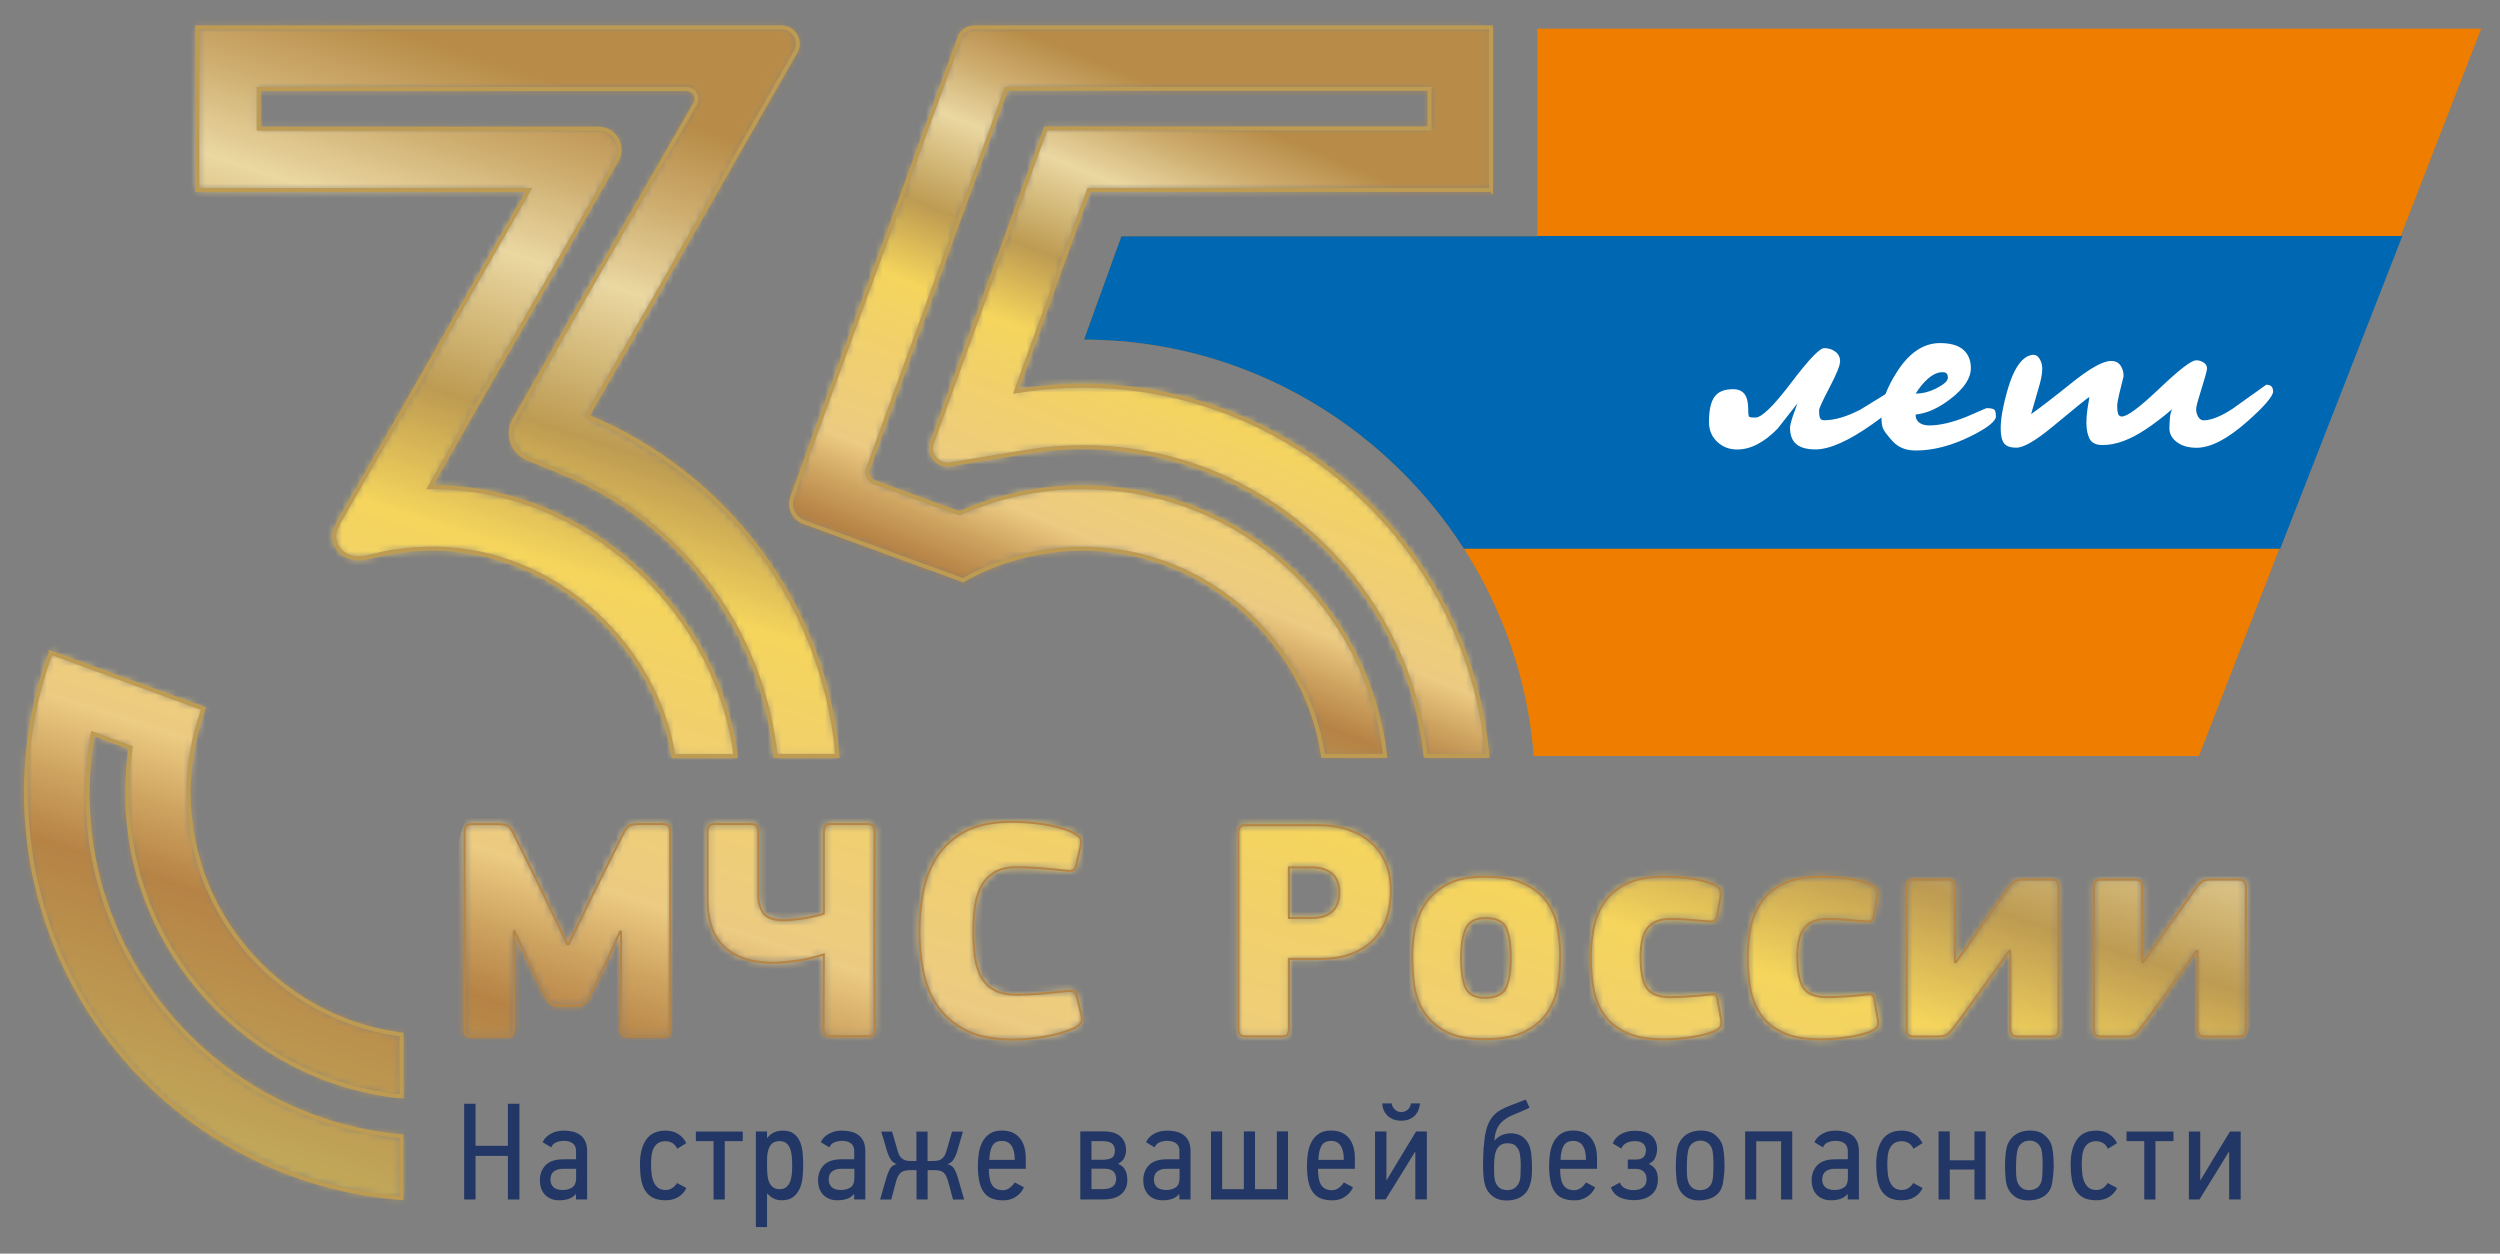
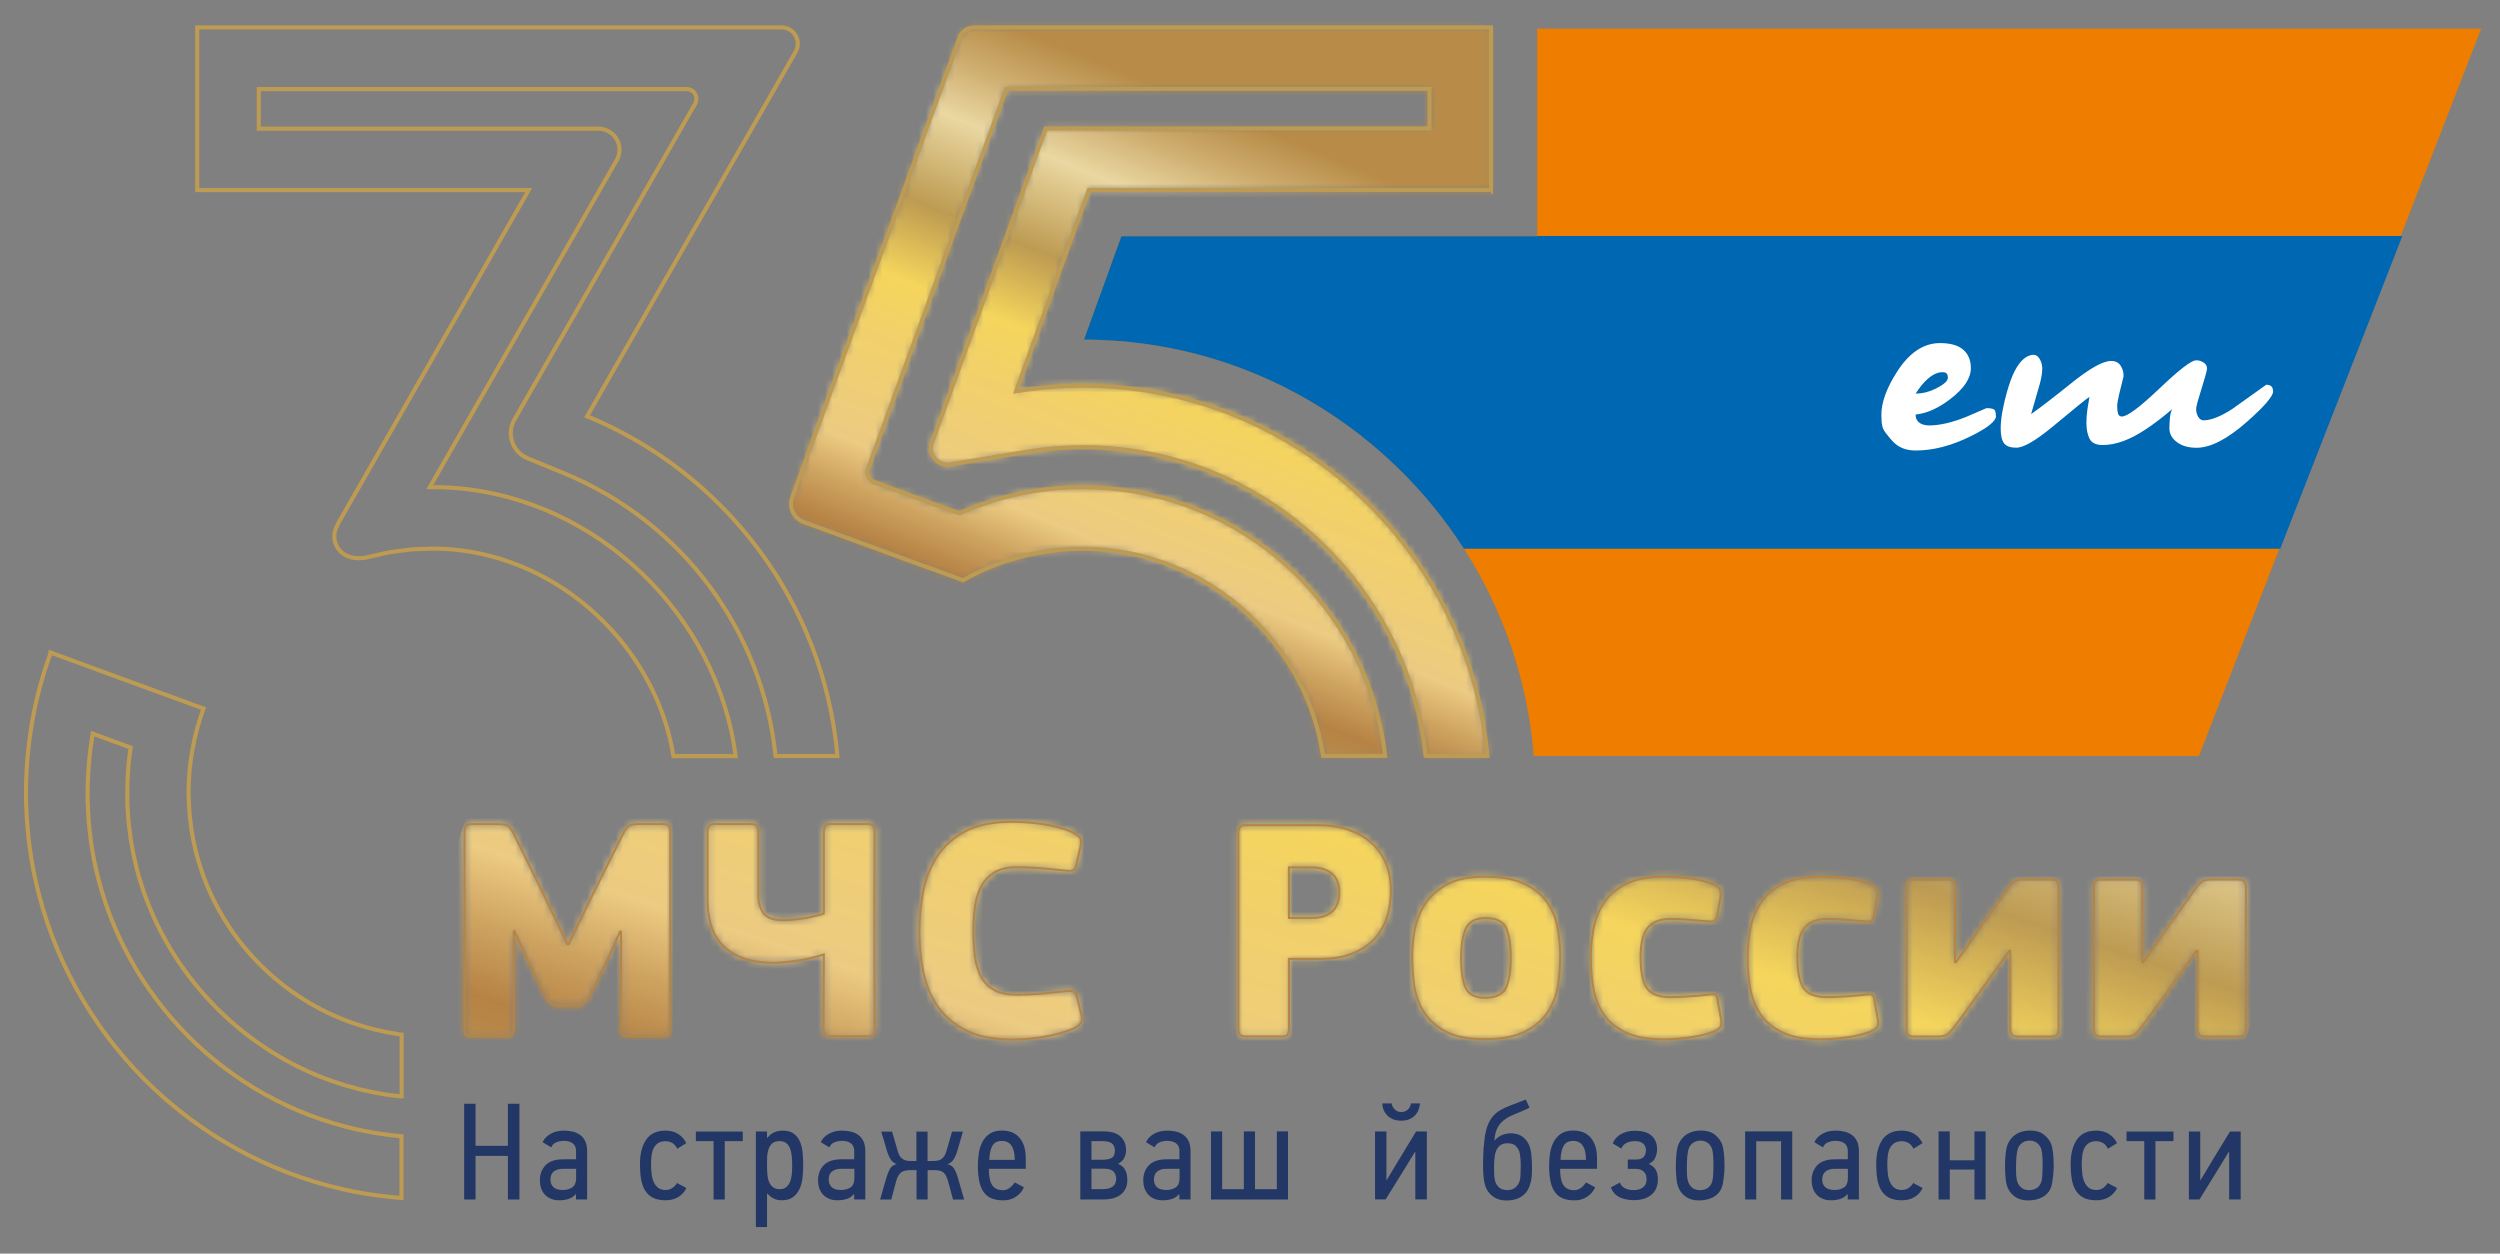
<svg xmlns="http://www.w3.org/2000/svg" width="347" height="174" viewBox="0 0 347 174" fill="none">
  <rect x="0" y="0" width="347" height="174" fill="#808080" stroke="none" />
  <path d="M213.365 3.98V32.79H155.645L150.455 47.14C151.955 47.14 153.485 47.2 154.985 47.31C185.735 49.56 210.475 74.27 212.885 104.93H305.215L344.385 3.98H213.375H213.365Z" fill="#EF7D00" />
  <path d="M213.365 32.76V32.79H155.645L150.455 47.14C151.955 47.14 153.485 47.2 154.985 47.31C175.185 48.79 192.795 59.97 203.185 76.16H316.495L333.445 32.76H213.375H213.365Z" fill="#0067B2" />
  <mask id="mask0_3858_174" style="mask-type:luminance" maskUnits="userSpaceOnUse" x="109" y="3" width="98" height="102">
    <path d="M156.115 3.8H135.255C134.445 3.8 133.695 4.24 133.285 4.94L109.955 69.02C109.445 70.41 110.165 71.94 111.545 72.45L129.265 78.94C129.315 78.96 129.375 78.97 129.425 78.98L133.665 80.53C139.335 77.32 146.015 75.69 153.115 76.28C168.635 77.57 181.365 89.64 183.645 104.92H192.265C189.925 85.01 173.905 69.44 153.825 67.77C152.635 67.67 151.435 67.62 150.255 67.62C144.365 67.62 138.525 68.86 133.155 71.24L132.135 70.87L131.855 70.78L121.375 66.94C120.605 66.66 120.215 65.81 120.495 65.04L139.685 12.32H198.415V17.82H145.145L129.365 61.44C128.775 63.07 130.155 64.73 131.865 64.45L142.425 62.71C145.055 62.28 147.725 62.06 150.355 62.06C151.525 62.06 152.715 62.1 153.885 62.19C176.905 63.88 195.515 82.1 197.875 104.91H206.445C204.055 77.66 181.905 55.68 154.505 53.68C149.885 53.34 145.385 53.58 141.035 54.29L151.135 26.36H206.945V3.78H156.105L156.115 3.8Z" fill="white" />
  </mask>
  <g mask="url(#mask0_3858_174)">
    <path d="M123.433 -30.341L74.04 90.45L192.999 139.093L242.392 18.302L123.433 -30.341Z" fill="url(#paint0_linear_3858_174)" />
  </g>
  <path d="M206.955 26.38V3.8H135.265C134.455 3.8 133.705 4.24 133.295 4.94L109.965 69.02C109.455 70.41 110.175 71.94 111.555 72.45L129.275 78.94C129.325 78.96 129.385 78.97 129.435 78.98L133.675 80.53C139.345 77.32 146.025 75.7 153.115 76.28C168.635 77.57 181.365 89.64 183.645 104.92H192.265C189.925 85.01 173.905 69.44 153.825 67.77C152.635 67.67 151.435 67.62 150.255 67.62C144.365 67.62 138.525 68.86 133.155 71.24L132.135 70.87L131.855 70.78L121.375 66.94C120.605 66.66 120.215 65.81 120.495 65.04L139.685 12.33H198.415V17.83H145.145L129.365 61.45C128.775 63.08 130.155 64.74 131.865 64.46L142.425 62.72C145.055 62.29 147.725 62.07 150.355 62.07C151.525 62.07 152.715 62.11 153.885 62.2C176.905 63.89 195.515 82.11 197.875 104.92H206.445C204.055 77.66 181.905 55.69 154.505 53.69C149.885 53.35 145.385 53.59 141.035 54.3L151.135 26.37H206.945L206.955 26.38Z" stroke="#BD9B52" stroke-width="0.57" stroke-miterlimit="10" />
  <mask id="mask1_3858_174" style="mask-type:luminance" maskUnits="userSpaceOnUse" x="3" y="3" width="114" height="164">
-     <path d="M7.005 90.6C6.725 91.37 6.455 92.16 6.205 92.95C6.125 93.21 6.045 93.48 5.965 93.75C5.805 94.28 5.645 94.82 5.495 95.36C5.405 95.68 5.335 96.01 5.255 96.34C5.135 96.83 5.005 97.32 4.895 97.82C4.815 98.17 4.755 98.53 4.685 98.88C4.585 99.36 4.495 99.83 4.405 100.32C4.345 100.69 4.285 101.06 4.235 101.43C4.165 101.9 4.095 102.38 4.035 102.85C3.985 103.23 3.945 103.62 3.905 104C3.855 104.47 3.805 104.94 3.765 105.42C3.735 105.81 3.705 106.2 3.685 106.6C3.655 107.07 3.635 107.55 3.615 108.02C3.605 108.42 3.595 108.82 3.585 109.22C3.585 109.48 3.565 109.74 3.565 110C3.565 110.19 3.575 110.39 3.585 110.58C3.585 110.8 3.585 111.02 3.585 111.25C3.585 111.54 3.615 111.82 3.625 112.11C3.645 112.57 3.665 113.03 3.685 113.48C3.715 113.95 3.755 114.41 3.795 114.87C3.835 115.37 3.885 115.87 3.935 116.37C3.975 116.74 4.025 117.11 4.075 117.48C4.155 118.08 4.235 118.68 4.335 119.27C4.375 119.5 4.415 119.72 4.455 119.95C4.585 120.69 4.725 121.43 4.895 122.16C4.895 122.2 4.915 122.24 4.925 122.28C9.645 143.54 26.345 160.28 47.575 165.06C47.645 165.08 47.725 165.09 47.795 165.11C48.505 165.27 49.225 165.41 49.945 165.54C50.195 165.59 50.445 165.63 50.685 165.67C51.265 165.77 51.855 165.85 52.445 165.93C52.825 165.98 53.205 166.03 53.595 166.07C54.095 166.13 54.585 166.17 55.085 166.22C55.285 166.24 55.495 166.25 55.695 166.27V157.7C55.315 157.67 54.935 157.63 54.565 157.59C54.235 157.55 53.905 157.51 53.585 157.47C53.075 157.4 52.575 157.33 52.085 157.25L51.515 157.15C50.835 157.03 50.235 156.91 49.635 156.78L49.425 156.73C31.455 152.69 17.245 138.44 13.255 120.44L13.225 120.31C13.085 119.65 12.965 119.06 12.865 118.47L12.765 117.91C12.675 117.39 12.605 116.89 12.545 116.38C12.495 116.01 12.455 115.72 12.425 115.44C12.375 115.01 12.335 114.59 12.305 114.17C12.265 113.77 12.235 113.37 12.215 112.98C12.195 112.6 12.175 112.21 12.165 111.82L12.125 111.08V110.53V110.05C12.125 110.05 12.145 108.69 12.165 108.35C12.175 107.94 12.205 107.54 12.225 107.14C12.245 106.74 12.265 106.43 12.295 106.13C12.325 105.73 12.375 105.33 12.415 104.92C12.415 104.92 12.495 104.21 12.525 103.95C12.575 103.54 12.635 103.15 12.695 102.75L12.835 101.83L18.105 103.76C17.985 104.55 17.885 105.33 17.825 106.1L17.795 106.49C17.705 107.66 17.655 108.78 17.645 109.87V110.09C17.645 110.36 17.645 110.63 17.655 110.9V111.26C17.675 111.6 17.685 111.94 17.695 112.28L17.725 112.7C17.785 113.8 17.915 115.01 18.085 116.2L18.105 116.37C18.295 117.6 18.535 118.81 18.835 120.03L18.905 120.33C19.115 121.23 19.365 122.11 19.665 122.98L20.025 124.05C24.285 136.12 34.045 145.85 46.125 150.07L46.365 150.15C47.475 150.53 48.645 150.88 49.815 151.17L50.185 151.26C51.435 151.56 52.585 151.78 53.725 151.95L54.145 152.01C54.685 152.08 55.195 152.11 55.725 152.17V143.59C55.585 143.57 55.445 143.57 55.305 143.55C55.205 143.53 55.105 143.53 54.995 143.51C54.055 143.37 53.115 143.18 52.205 142.96C52.105 142.94 51.995 142.91 51.895 142.89C50.955 142.66 50.035 142.38 49.125 142.07C49.065 142.05 49.005 142.03 48.945 142.01C39.245 138.62 31.505 130.9 28.085 121.22C28.065 121.17 28.055 121.11 28.035 121.06C27.715 120.14 27.435 119.21 27.195 118.26C27.175 118.17 27.155 118.09 27.135 118C26.905 117.06 26.715 116.11 26.565 115.14C26.565 115.08 26.545 115.02 26.545 114.95C26.405 114 26.305 113.04 26.245 112.07C26.245 111.99 26.235 111.9 26.225 111.82C26.205 111.5 26.205 111.18 26.195 110.85C26.195 110.59 26.175 110.33 26.175 110.07C26.175 110.01 26.175 109.94 26.175 109.88C26.175 108.98 26.225 108.09 26.295 107.2C26.295 107.09 26.305 106.98 26.315 106.87C26.395 105.98 26.515 105.09 26.675 104.22C26.695 104.09 26.725 103.97 26.745 103.84C26.905 102.95 27.105 102.07 27.335 101.21C27.355 101.15 27.365 101.1 27.385 101.04C27.635 100.13 27.915 99.24 28.235 98.37L7.015 90.6C7.015 90.6 7.015 90.61 7.015 90.62M99.345 3.8H27.375V26.38H73.385L46.895 72.72C46.895 72.72 46.915 72.78 46.865 72.85C45.465 75.12 47.335 78.31 51.215 77.29C51.555 77.2 51.905 77.14 52.245 77.06C52.885 76.91 53.515 76.76 54.165 76.64C54.565 76.57 54.975 76.53 55.385 76.48C55.995 76.4 56.595 76.31 57.205 76.26C57.645 76.22 58.095 76.22 58.535 76.2C59.155 76.17 59.765 76.14 60.395 76.15C60.835 76.15 61.285 76.17 61.725 76.19C61.855 76.19 61.975 76.19 62.105 76.21C62.265 76.21 62.415 76.23 62.575 76.24C77.935 77.46 91.045 89.86 93.475 104.94H102.105C99.605 85.42 82.945 69.3 63.255 67.73L62.585 67.68C62.585 67.68 62.365 67.67 62.195 67.66C61.615 67.63 61.065 67.61 60.505 67.61C60.505 67.61 59.855 67.61 59.655 67.61L85.595 22.23C86.715 20.28 85.305 17.85 83.055 17.85H35.915V12.35H95.305C96.345 12.35 97.005 13.48 96.485 14.38L71.395 58.24C70.255 60.23 71.125 62.76 73.245 63.63L78.245 65.69C94.705 72.46 105.815 87.55 107.645 104.94H116.235C114.335 83.57 100.535 65.62 81.495 57.79L110.435 7.2C111.295 5.69 110.205 3.81 108.465 3.81H99.345V3.8Z" fill="white" />
-   </mask>
+     </mask>
  <g mask="url(#mask1_3858_174)">
    <path d="M14.443 -29.453L-44.371 150.594L105.373 199.509L164.186 19.462L14.443 -29.453Z" fill="url(#paint1_linear_3858_174)" />
  </g>
  <path d="M54.995 143.49C54.055 143.35 53.115 143.16 52.205 142.94C52.095 142.91 51.995 142.89 51.895 142.87C50.955 142.64 50.035 142.36 49.125 142.05C49.065 142.03 49.005 142.01 48.945 141.99C39.245 138.6 31.505 130.88 28.085 121.2C28.065 121.15 28.055 121.1 28.035 121.04C27.715 120.12 27.435 119.19 27.195 118.24C27.175 118.16 27.155 118.07 27.135 117.98C26.905 117.04 26.715 116.09 26.565 115.12C26.555 115.06 26.555 115 26.545 114.93C26.405 113.98 26.305 113.02 26.245 112.05C26.245 111.97 26.225 111.88 26.225 111.8C26.205 111.48 26.205 111.16 26.195 110.83C26.195 110.57 26.175 110.31 26.175 110.05C26.175 109.99 26.175 109.92 26.175 109.86C26.175 108.96 26.225 108.07 26.295 107.18C26.295 107.07 26.315 106.96 26.325 106.85C26.405 105.95 26.525 105.07 26.685 104.2C26.705 104.07 26.725 103.95 26.755 103.82C26.915 102.93 27.115 102.05 27.345 101.19C27.365 101.13 27.375 101.08 27.395 101.02C27.645 100.11 27.925 99.22 28.245 98.35L7.035 90.58C7.035 90.58 7.035 90.59 7.035 90.6C6.755 91.37 6.485 92.16 6.235 92.94C6.155 93.2 6.075 93.48 5.995 93.74C5.835 94.27 5.675 94.81 5.525 95.35C5.435 95.67 5.365 96 5.285 96.33C5.165 96.82 5.035 97.31 4.925 97.81C4.845 98.16 4.785 98.51 4.715 98.87C4.625 99.35 4.525 99.82 4.435 100.31C4.375 100.68 4.315 101.05 4.265 101.42C4.195 101.89 4.125 102.37 4.065 102.84C4.015 103.22 3.975 103.61 3.935 103.99C3.885 104.46 3.835 104.93 3.795 105.41C3.765 105.8 3.735 106.19 3.715 106.59C3.685 107.06 3.665 107.54 3.645 108.01C3.635 108.41 3.625 108.81 3.615 109.21C3.615 109.47 3.595 109.73 3.595 109.99C3.595 110.19 3.605 110.38 3.615 110.57C3.615 110.79 3.615 111.01 3.615 111.24C3.615 111.53 3.645 111.81 3.655 112.1C3.675 112.56 3.695 113.02 3.715 113.48C3.745 113.94 3.775 114.4 3.825 114.87C3.865 115.37 3.915 115.88 3.965 116.37C4.005 116.74 4.055 117.11 4.105 117.49C4.185 118.09 4.265 118.68 4.365 119.28C4.405 119.51 4.445 119.74 4.485 119.96C4.615 120.7 4.755 121.44 4.925 122.17C4.925 122.21 4.945 122.25 4.955 122.29C9.675 143.55 26.375 160.29 47.605 165.07C47.675 165.09 47.755 165.1 47.825 165.12C48.535 165.28 49.255 165.42 49.975 165.55C50.225 165.6 50.475 165.64 50.715 165.68C51.295 165.78 51.885 165.86 52.475 165.94C52.855 165.99 53.245 166.04 53.625 166.08C54.125 166.14 54.615 166.18 55.115 166.23C55.315 166.25 55.525 166.26 55.725 166.28V157.71C55.345 157.68 54.965 157.64 54.595 157.6C54.265 157.56 53.935 157.52 53.615 157.48C53.105 157.41 52.605 157.34 52.115 157.26L51.545 157.16C50.865 157.04 50.265 156.92 49.665 156.79L49.455 156.74C31.485 152.7 17.285 138.45 13.285 120.45L13.255 120.32C13.115 119.66 12.995 119.07 12.895 118.48L12.795 117.92C12.705 117.4 12.635 116.9 12.575 116.39C12.525 116.01 12.485 115.73 12.455 115.44C12.405 115.01 12.365 114.59 12.335 114.17C12.305 113.77 12.265 113.37 12.245 112.98C12.225 112.6 12.205 112.21 12.195 111.82L12.155 111.08V110.53V110.05C12.155 110.05 12.175 108.69 12.195 108.35C12.215 107.94 12.235 107.54 12.255 107.14C12.275 106.74 12.295 106.43 12.325 106.13C12.355 105.73 12.405 105.33 12.445 104.92C12.445 104.92 12.515 104.21 12.555 103.95C12.605 103.54 12.665 103.15 12.725 102.75L12.865 101.83L18.135 103.76C18.015 104.55 17.915 105.33 17.845 106.09L17.815 106.48C17.725 107.65 17.675 108.77 17.665 109.85V110.08C17.665 110.35 17.665 110.62 17.675 110.89V111.25C17.695 111.59 17.705 111.93 17.715 112.28L17.745 112.7C17.805 113.79 17.935 115.01 18.105 116.2L18.125 116.37C18.315 117.6 18.555 118.81 18.855 120.03L18.925 120.33C19.135 121.23 19.385 122.11 19.685 122.98L20.045 124.05C24.305 136.12 34.065 145.85 46.145 150.07L46.385 150.15C47.495 150.53 48.665 150.88 49.835 151.17L50.205 151.26C51.455 151.56 52.605 151.78 53.745 151.95L54.165 152.01C54.705 152.09 55.215 152.11 55.745 152.17V143.59C55.605 143.57 55.465 143.57 55.325 143.55C55.225 143.54 55.125 143.53 55.015 143.51L54.995 143.49ZM71.395 58.23C70.255 60.22 71.125 62.75 73.245 63.62L78.245 65.67C94.705 72.44 105.825 87.53 107.645 104.93H116.235C114.335 83.56 100.535 65.61 81.495 57.78L110.435 7.19C111.295 5.68 110.205 3.8 108.465 3.8H27.375V26.38H73.385L46.895 72.72C46.895 72.72 46.915 72.78 46.865 72.85C45.465 75.12 47.335 78.31 51.215 77.29C51.555 77.2 51.905 77.14 52.245 77.06C52.885 76.91 53.515 76.75 54.165 76.64C54.565 76.57 54.975 76.53 55.385 76.48C55.995 76.4 56.595 76.31 57.205 76.26C57.645 76.22 58.095 76.22 58.535 76.2C59.155 76.17 59.765 76.14 60.395 76.15C60.835 76.15 61.285 76.17 61.725 76.19C61.845 76.19 61.975 76.19 62.105 76.21C62.265 76.21 62.415 76.23 62.575 76.25C77.935 77.47 91.045 89.87 93.475 104.95H102.105C99.605 85.43 82.945 69.31 63.255 67.74L62.585 67.69C62.585 67.69 62.365 67.68 62.195 67.67C61.615 67.64 61.065 67.62 60.505 67.62C60.505 67.62 59.855 67.62 59.655 67.62L85.595 22.24C86.715 20.29 85.305 17.86 83.055 17.86H35.915V12.36H95.305C96.345 12.36 96.995 13.49 96.485 14.39L71.395 58.25V58.23Z" stroke="#BD9B52" stroke-width="0.57" stroke-miterlimit="10" />
  <path d="M70.495 166.49V160.44H66.005V166.49H64.425V153.2H66.005V159.04H70.495V153.2H72.095V166.49H70.495Z" fill="#223765" />
  <path d="M79.885 165.76C79.665 166.04 79.365 166.25 78.975 166.39C78.585 166.53 78.145 166.6 77.645 166.6C77.185 166.6 76.785 166.53 76.445 166.38C76.105 166.23 75.815 166.03 75.595 165.78C75.375 165.53 75.205 165.23 75.095 164.89C74.985 164.55 74.935 164.2 74.935 163.83C74.935 162.99 75.195 162.29 75.715 161.74C76.235 161.19 77.065 160.91 78.215 160.91H79.955V159.74C79.955 159.3 79.815 158.96 79.525 158.72C79.235 158.48 78.815 158.35 78.255 158.35C77.885 158.35 77.535 158.42 77.215 158.55C76.885 158.68 76.655 158.91 76.515 159.25C76.315 159.14 76.105 159.02 75.915 158.9C75.715 158.78 75.515 158.65 75.315 158.53C75.565 158.01 75.955 157.62 76.485 157.34C77.015 157.06 77.595 156.93 78.245 156.93C78.685 156.93 79.105 156.98 79.495 157.07C79.885 157.16 80.235 157.32 80.535 157.54C80.835 157.76 81.065 158.05 81.235 158.41C81.405 158.77 81.495 159.23 81.495 159.77V166.49H79.945V165.8L79.865 165.76H79.885ZM79.955 162.23H78.105C77.605 162.23 77.205 162.35 76.885 162.59C76.565 162.83 76.405 163.21 76.405 163.75C76.405 164.17 76.545 164.52 76.825 164.78C77.105 165.04 77.535 165.17 78.105 165.17C78.635 165.17 79.085 165.05 79.435 164.81C79.785 164.57 79.965 164.14 79.965 163.54V162.23H79.955Z" fill="#223765" />
  <path d="M93.975 164.2C94.195 164.33 94.405 164.45 94.625 164.55C94.845 164.66 95.055 164.78 95.275 164.9C95.025 165.43 94.645 165.84 94.145 166.15C93.645 166.45 93.055 166.6 92.375 166.6C91.695 166.6 91.075 166.48 90.615 166.24C90.155 166 89.795 165.66 89.525 165.22C89.255 164.78 89.075 164.25 88.975 163.63C88.875 163.01 88.825 162.32 88.825 161.57C88.825 160.16 89.115 159.03 89.685 158.19C90.255 157.35 91.155 156.93 92.375 156.93C93.065 156.93 93.645 157.09 94.135 157.4C94.625 157.71 94.995 158.13 95.255 158.67L93.995 159.45C93.855 159.12 93.645 158.86 93.365 158.68C93.085 158.5 92.755 158.4 92.395 158.4C91.975 158.4 91.635 158.48 91.365 158.65C91.095 158.82 90.895 159.04 90.745 159.33C90.595 159.62 90.495 159.95 90.445 160.34C90.395 160.73 90.365 161.15 90.365 161.61C90.365 162.07 90.395 162.51 90.445 162.94C90.495 163.37 90.595 163.75 90.745 164.08C90.895 164.41 91.095 164.68 91.355 164.87C91.615 165.07 91.955 165.17 92.375 165.17C92.755 165.17 93.085 165.07 93.355 164.87C93.625 164.67 93.835 164.45 93.975 164.19" fill="#223765" />
  <path d="M100.595 158.39V166.49H99.045V158.39H96.585V157.06H103.095V158.39H100.595Z" fill="#223765" />
  <path d="M106.505 157.94C106.785 157.58 107.105 157.33 107.455 157.17C107.815 157.01 108.205 156.93 108.655 156.93C109.275 156.93 109.765 157.06 110.135 157.32C110.505 157.58 110.785 157.93 110.995 158.37C111.195 158.81 111.335 159.32 111.395 159.91C111.455 160.5 111.485 161.11 111.485 161.74C111.485 162.34 111.455 162.93 111.385 163.51C111.315 164.09 111.175 164.61 110.955 165.07C110.735 165.53 110.435 165.9 110.045 166.18C109.655 166.46 109.135 166.6 108.505 166.6C107.715 166.6 107.055 166.29 106.505 165.66H106.465V170.32H104.915V157.05H106.465V157.93C106.465 157.93 106.485 157.93 106.485 157.94C106.485 157.95 106.485 157.94 106.505 157.94ZM108.175 165.06C108.565 165.06 108.885 164.97 109.115 164.79C109.345 164.61 109.525 164.37 109.645 164.07C109.775 163.77 109.855 163.42 109.895 163.03C109.935 162.64 109.955 162.22 109.955 161.77C109.955 161.32 109.935 160.88 109.895 160.47C109.855 160.06 109.775 159.71 109.655 159.4C109.535 159.09 109.355 158.85 109.135 158.67C108.905 158.49 108.595 158.39 108.195 158.39C107.735 158.39 107.385 158.51 107.145 158.74C106.905 158.97 106.735 159.27 106.635 159.63C106.535 159.99 106.475 160.38 106.475 160.8C106.475 161.23 106.465 161.63 106.465 161.99C106.465 162.33 106.485 162.68 106.515 163.04C106.545 163.4 106.615 163.73 106.735 164.02C106.845 164.32 107.025 164.56 107.255 164.76C107.485 164.95 107.795 165.05 108.195 165.05" fill="#223765" />
  <path d="M118.495 165.76C118.275 166.04 117.975 166.25 117.585 166.39C117.195 166.53 116.755 166.6 116.255 166.6C115.795 166.6 115.395 166.53 115.055 166.38C114.715 166.23 114.425 166.03 114.205 165.78C113.985 165.53 113.815 165.23 113.705 164.89C113.595 164.55 113.545 164.2 113.545 163.83C113.545 162.99 113.805 162.29 114.325 161.74C114.845 161.19 115.675 160.91 116.825 160.91H118.565V159.74C118.565 159.3 118.425 158.96 118.135 158.72C117.845 158.48 117.425 158.35 116.865 158.35C116.495 158.35 116.145 158.42 115.825 158.55C115.495 158.68 115.265 158.91 115.125 159.25C114.925 159.14 114.715 159.02 114.525 158.9C114.325 158.78 114.125 158.65 113.925 158.53C114.175 158.01 114.565 157.62 115.095 157.34C115.625 157.06 116.205 156.93 116.855 156.93C117.295 156.93 117.715 156.98 118.105 157.07C118.495 157.16 118.845 157.32 119.145 157.54C119.445 157.76 119.675 158.05 119.845 158.41C120.015 158.77 120.105 159.23 120.105 159.77V166.49H118.555V165.8L118.475 165.76H118.495ZM118.575 162.23H116.725C116.225 162.23 115.825 162.35 115.505 162.59C115.185 162.83 115.025 163.21 115.025 163.75C115.025 164.17 115.165 164.52 115.445 164.78C115.725 165.04 116.155 165.17 116.725 165.17C117.255 165.17 117.705 165.05 118.055 164.81C118.405 164.57 118.585 164.14 118.585 163.54V162.23H118.575Z" fill="#223765" />
  <path d="M127.215 166.49V162.41H126.475C126.225 162.41 125.985 162.43 125.775 162.46C125.565 162.49 125.375 162.55 125.205 162.65C125.035 162.74 124.885 162.89 124.745 163.09C124.615 163.29 124.495 163.56 124.395 163.9L123.705 166.5H122.155C122.295 165.99 122.435 165.48 122.595 164.97C122.745 164.46 122.895 163.95 123.035 163.44C123.175 162.97 123.345 162.56 123.535 162.23C123.735 161.89 124.045 161.67 124.475 161.57C124.135 161.47 123.855 161.26 123.645 160.95C123.435 160.64 123.265 160.25 123.115 159.79C122.985 159.33 122.855 158.88 122.725 158.43C122.595 157.98 122.455 157.52 122.315 157.07H123.825L124.605 159.78C124.695 160.1 124.805 160.35 124.935 160.52C125.065 160.7 125.215 160.83 125.385 160.93C125.545 161.03 125.725 161.09 125.915 161.11C126.105 161.14 126.305 161.15 126.505 161.15H127.195V157.07H128.745V161.15H129.245C129.445 161.15 129.655 161.15 129.865 161.13C130.075 161.12 130.275 161.07 130.465 160.99C130.655 160.91 130.825 160.77 130.985 160.58C131.135 160.39 131.265 160.12 131.365 159.78L132.145 157.07H133.655L132.855 159.8C132.715 160.26 132.545 160.64 132.335 160.96C132.125 161.27 131.845 161.48 131.505 161.58C131.935 161.68 132.255 161.9 132.445 162.24C132.645 162.58 132.815 162.98 132.945 163.45L133.825 166.5H132.275C132.165 166.07 132.045 165.64 131.935 165.2C131.815 164.77 131.695 164.34 131.575 163.9C131.475 163.54 131.355 163.27 131.235 163.07C131.105 162.87 130.965 162.73 130.795 162.63C130.625 162.54 130.445 162.47 130.235 162.45C130.025 162.43 129.795 162.41 129.535 162.41H128.755V166.49H127.205H127.215Z" fill="#223765" />
  <path d="M142.125 164.79C141.875 165.35 141.495 165.79 140.985 166.12C140.485 166.45 139.915 166.61 139.275 166.61C138.635 166.61 138.095 166.52 137.655 166.34C137.205 166.16 136.845 165.88 136.555 165.49C136.265 165.1 136.055 164.6 135.925 163.99C135.795 163.38 135.725 162.64 135.725 161.78C135.725 161.18 135.775 160.59 135.865 160.01C135.965 159.43 136.135 158.91 136.385 158.45C136.635 157.99 136.975 157.62 137.405 157.34C137.835 157.06 138.395 156.92 139.065 156.92C140.135 156.92 140.955 157.26 141.525 157.94C142.095 158.62 142.375 159.56 142.375 160.76V162.23H137.255C137.255 162.65 137.275 163.04 137.335 163.4C137.385 163.76 137.475 164.08 137.625 164.34C137.765 164.61 137.965 164.82 138.215 164.97C138.465 165.12 138.795 165.2 139.205 165.2C139.545 165.2 139.865 165.09 140.145 164.88C140.435 164.66 140.665 164.41 140.845 164.12L142.105 164.79H142.125ZM140.845 160.99C140.845 160.12 140.695 159.46 140.395 159.02C140.095 158.58 139.655 158.36 139.085 158.36C138.425 158.36 137.965 158.6 137.725 159.07C137.475 159.54 137.335 160.18 137.315 160.99H140.845Z" fill="#223765" />
  <path d="M156.485 163.66C156.485 164.18 156.395 164.62 156.225 164.98C156.055 165.34 155.815 165.63 155.505 165.85C155.195 166.07 154.845 166.23 154.435 166.34C154.025 166.44 153.595 166.49 153.115 166.49H149.945V157.04H153.185C154.245 157.04 155.025 157.28 155.535 157.76C156.045 158.24 156.295 158.86 156.295 159.64C156.295 160.05 156.205 160.41 156.035 160.74C155.865 161.06 155.575 161.33 155.165 161.55H155.185C155.655 161.73 155.985 162.01 156.175 162.39C156.365 162.77 156.465 163.2 156.465 163.67M151.495 158.39V160.97H153.045C153.615 160.97 154.045 160.88 154.325 160.71C154.605 160.54 154.745 160.19 154.745 159.65C154.745 159.26 154.615 158.95 154.345 158.72C154.075 158.5 153.655 158.39 153.065 158.39H151.505H151.495ZM151.495 162.21V165.05H153.105C153.685 165.05 154.125 164.93 154.445 164.69C154.765 164.45 154.925 164.09 154.925 163.6C154.925 163.19 154.795 162.86 154.545 162.6C154.285 162.34 153.845 162.21 153.215 162.21H151.485H151.495Z" fill="#223765" />
  <path d="M163.635 165.76C163.415 166.04 163.115 166.25 162.725 166.39C162.335 166.53 161.895 166.6 161.395 166.6C160.935 166.6 160.535 166.53 160.195 166.38C159.855 166.23 159.565 166.03 159.345 165.78C159.125 165.53 158.955 165.23 158.845 164.89C158.735 164.55 158.685 164.2 158.685 163.83C158.685 162.99 158.945 162.29 159.465 161.74C159.985 161.19 160.815 160.91 161.965 160.91H163.705V159.74C163.705 159.3 163.565 158.96 163.275 158.72C162.985 158.48 162.565 158.35 162.005 158.35C161.635 158.35 161.285 158.42 160.965 158.55C160.635 158.68 160.405 158.91 160.265 159.25C160.065 159.14 159.855 159.02 159.665 158.9C159.465 158.78 159.265 158.65 159.065 158.53C159.315 158.01 159.705 157.62 160.235 157.34C160.765 157.06 161.345 156.93 161.995 156.93C162.435 156.93 162.855 156.98 163.245 157.07C163.635 157.16 163.985 157.32 164.285 157.54C164.585 157.76 164.815 158.05 164.985 158.41C165.155 158.77 165.245 159.23 165.245 159.77V166.49H163.695V165.8L163.615 165.76H163.635ZM163.715 162.23H161.865C161.365 162.23 160.965 162.35 160.645 162.59C160.325 162.83 160.165 163.21 160.165 163.75C160.165 164.17 160.305 164.52 160.585 164.78C160.865 165.04 161.295 165.17 161.865 165.17C162.395 165.17 162.845 165.05 163.195 164.81C163.545 164.57 163.725 164.14 163.725 163.54V162.23H163.715Z" fill="#223765" />
  <path d="M178.775 157.04V166.49H168.085V157.04H169.635V165.06H172.645V157.04H174.195V165.06H177.225V157.04H178.775Z" fill="#223765" />
-   <path d="M187.805 164.79C187.555 165.35 187.175 165.79 186.665 166.12C186.165 166.45 185.595 166.61 184.955 166.61C184.315 166.61 183.775 166.52 183.335 166.34C182.885 166.16 182.525 165.88 182.235 165.49C181.945 165.1 181.735 164.6 181.605 163.99C181.475 163.38 181.405 162.64 181.405 161.78C181.405 161.18 181.455 160.59 181.545 160.01C181.645 159.43 181.815 158.91 182.065 158.45C182.315 157.99 182.655 157.62 183.085 157.34C183.515 157.06 184.075 156.92 184.745 156.92C185.815 156.92 186.635 157.26 187.205 157.94C187.775 158.62 188.055 159.56 188.055 160.76V162.23H182.935C182.935 162.65 182.955 163.04 183.015 163.4C183.065 163.76 183.155 164.08 183.305 164.34C183.445 164.61 183.645 164.82 183.895 164.97C184.145 165.12 184.475 165.2 184.885 165.2C185.225 165.2 185.545 165.09 185.825 164.88C186.115 164.66 186.345 164.41 186.525 164.12L187.785 164.79H187.805ZM186.525 160.99C186.525 160.12 186.375 159.46 186.075 159.02C185.775 158.58 185.345 158.36 184.765 158.36C184.105 158.36 183.645 158.6 183.405 159.07C183.155 159.54 183.015 160.18 182.995 160.99H186.525Z" fill="#223765" />
  <path d="M196.375 159.92L194.905 162.32L192.325 166.48H190.855V157.05H192.435V163.79H192.475L193.885 161.44L196.555 157.05H198.045V166.48H196.445V159.91H196.365L196.375 159.92ZM193.165 153.15C193.175 153.28 193.215 153.41 193.275 153.55C193.335 153.69 193.425 153.82 193.545 153.94C193.655 154.06 193.795 154.16 193.955 154.24C194.115 154.32 194.285 154.35 194.485 154.35C194.705 154.35 194.895 154.31 195.055 154.24C195.225 154.16 195.365 154.07 195.475 153.94C195.585 153.82 195.675 153.69 195.735 153.55C195.795 153.41 195.825 153.28 195.825 153.15H197.105C197.075 153.4 197.015 153.67 196.925 153.95C196.835 154.23 196.685 154.49 196.485 154.72C196.285 154.96 196.025 155.15 195.705 155.31C195.375 155.47 194.975 155.55 194.495 155.55C194.015 155.55 193.585 155.47 193.255 155.31C192.925 155.15 192.655 154.95 192.455 154.72C192.255 154.49 192.105 154.23 192.005 153.95C191.905 153.67 191.865 153.4 191.865 153.15H193.185H193.165Z" fill="#223765" />
  <path d="M209.555 157.29C210.215 157.29 210.755 157.42 211.165 157.67C211.575 157.92 211.895 158.28 212.145 158.74C212.345 159.12 212.485 159.62 212.545 160.24C212.605 160.86 212.645 161.49 212.645 162.14C212.645 162.64 212.625 163.06 212.585 163.42C212.545 163.78 212.465 164.14 212.335 164.51C212.205 164.92 212.025 165.25 211.805 165.52C211.575 165.79 211.325 166 211.035 166.17C210.755 166.34 210.455 166.45 210.125 166.52C209.795 166.59 209.475 166.63 209.155 166.63C208.425 166.63 207.835 166.48 207.365 166.17C206.895 165.86 206.555 165.48 206.325 165.01C206.155 164.67 206.035 164.21 205.955 163.63C205.875 163.05 205.835 162.3 205.845 161.39C205.845 161.19 205.845 160.95 205.865 160.69C205.875 160.43 205.885 160.18 205.895 159.95C205.895 159.71 205.915 159.51 205.925 159.34C205.935 159.17 205.945 159.06 205.965 159.01C206.015 158.25 206.105 157.59 206.245 157.02C206.375 156.46 206.555 155.97 206.785 155.56C207.015 155.15 207.305 154.8 207.645 154.51C207.985 154.22 208.395 153.98 208.865 153.77C209.285 153.58 209.715 153.4 210.155 153.24C210.595 153.08 211.135 152.88 211.785 152.62L212.305 153.75C211.985 153.9 211.715 154.03 211.485 154.13C211.255 154.23 211.045 154.32 210.855 154.4C210.665 154.48 210.485 154.55 210.305 154.62C210.125 154.69 209.935 154.78 209.715 154.88C208.935 155.25 208.375 155.7 208.025 156.23C207.675 156.76 207.475 157.44 207.425 158.28C207.445 158.28 207.465 158.28 207.465 158.3C207.765 157.94 208.105 157.69 208.495 157.54C208.885 157.39 209.245 157.31 209.575 157.31M209.275 158.68C208.535 158.68 208.025 158.98 207.725 159.59C207.585 159.87 207.495 160.23 207.445 160.67C207.395 161.11 207.375 161.61 207.375 162.16C207.375 162.58 207.385 162.95 207.405 163.26C207.425 163.58 207.485 163.86 207.585 164.12C207.725 164.46 207.925 164.73 208.185 164.91C208.445 165.09 208.795 165.19 209.245 165.19C209.635 165.19 209.985 165.08 210.275 164.87C210.565 164.65 210.785 164.34 210.925 163.92C210.985 163.74 211.025 163.49 211.045 163.15C211.065 162.81 211.075 162.42 211.075 161.98C211.075 161.79 211.075 161.59 211.075 161.38C211.075 161.17 211.055 160.96 211.035 160.76C211.015 160.56 210.995 160.38 210.965 160.22C210.935 160.06 210.915 159.93 210.885 159.83C210.745 159.47 210.555 159.2 210.315 158.99C210.075 158.79 209.725 158.69 209.265 158.69" fill="#223765" />
  <path d="M221.415 164.79C221.165 165.35 220.785 165.79 220.275 166.12C219.775 166.45 219.205 166.61 218.565 166.61C217.925 166.61 217.385 166.52 216.945 166.34C216.495 166.16 216.135 165.88 215.845 165.49C215.555 165.1 215.345 164.6 215.215 163.99C215.085 163.38 215.015 162.64 215.015 161.78C215.015 161.18 215.065 160.59 215.155 160.01C215.255 159.43 215.425 158.91 215.675 158.45C215.925 157.99 216.265 157.62 216.695 157.34C217.125 157.06 217.685 156.92 218.355 156.92C219.425 156.92 220.245 157.26 220.815 157.94C221.385 158.62 221.665 159.56 221.665 160.76V162.23H216.545C216.545 162.65 216.565 163.04 216.625 163.4C216.675 163.76 216.765 164.08 216.915 164.34C217.055 164.61 217.255 164.82 217.505 164.97C217.755 165.12 218.085 165.2 218.495 165.2C218.835 165.2 219.155 165.09 219.435 164.88C219.725 164.66 219.955 164.41 220.135 164.12L221.395 164.79H221.415ZM220.135 160.99C220.135 160.12 219.985 159.46 219.685 159.02C219.385 158.58 218.945 158.36 218.375 158.36C217.715 158.36 217.255 158.6 217.015 159.07C216.765 159.54 216.625 160.18 216.605 160.99H220.135Z" fill="#223765" />
  <path d="M228.835 161.54C229.355 161.79 229.695 162.1 229.865 162.45C230.025 162.8 230.115 163.22 230.115 163.7C230.115 164.62 229.815 165.33 229.215 165.83C228.615 166.33 227.805 166.58 226.775 166.58C226.015 166.58 225.355 166.44 224.785 166.17C224.225 165.9 223.825 165.44 223.585 164.81L224.845 164.14C224.975 164.5 225.205 164.76 225.545 164.93C225.885 165.1 226.295 165.19 226.765 165.19C227.275 165.19 227.695 165.07 228.035 164.82C228.375 164.57 228.545 164.19 228.545 163.67C228.545 163.22 228.415 162.87 228.145 162.62C227.875 162.37 227.525 162.24 227.075 162.24H225.935V160.94H227.095C227.565 160.94 227.905 160.83 228.125 160.6C228.345 160.37 228.455 160.05 228.455 159.65C228.455 159.27 228.325 158.96 228.065 158.73C227.805 158.5 227.435 158.39 226.945 158.39C226.495 158.39 226.105 158.47 225.775 158.63C225.435 158.79 225.195 159.05 225.045 159.42L223.845 158.71C224.075 158.14 224.465 157.7 225.015 157.4C225.565 157.1 226.195 156.95 226.895 156.95C227.975 156.95 228.765 157.19 229.265 157.66C229.765 158.13 230.005 158.75 230.005 159.53C230.005 159.91 229.915 160.3 229.745 160.69C229.575 161.08 229.265 161.37 228.835 161.55" fill="#223765" />
  <path d="M236.075 156.92C236.825 156.92 237.415 157.07 237.845 157.37C238.275 157.67 238.625 158.04 238.875 158.49C238.965 158.64 239.045 158.84 239.105 159.09C239.165 159.34 239.215 159.61 239.255 159.91C239.295 160.21 239.325 160.52 239.335 160.85C239.355 161.18 239.365 161.48 239.365 161.78C239.365 161.96 239.365 162.17 239.345 162.43C239.335 162.68 239.315 162.95 239.275 163.23C239.245 163.51 239.205 163.78 239.175 164.03C239.135 164.28 239.095 164.49 239.045 164.64C238.935 165.01 238.765 165.32 238.535 165.57C238.315 165.83 238.055 166.03 237.775 166.18C237.485 166.33 237.185 166.44 236.855 166.51C236.535 166.58 236.195 166.62 235.855 166.62C235.125 166.62 234.535 166.47 234.075 166.16C233.615 165.86 233.265 165.46 233.035 164.98C232.865 164.64 232.755 164.18 232.695 163.62C232.635 163.06 232.605 162.46 232.605 161.84C232.605 161.22 232.635 160.67 232.695 160.12C232.755 159.57 232.855 159.13 232.995 158.78C233.245 158.21 233.635 157.76 234.155 157.42C234.675 157.09 235.325 156.92 236.085 156.92M236.045 158.32C235.675 158.32 235.345 158.41 235.055 158.59C234.765 158.77 234.545 159.03 234.405 159.39C234.315 159.63 234.245 159.98 234.205 160.43C234.165 160.88 234.135 161.4 234.135 162C234.135 162.42 234.135 162.81 234.165 163.18C234.185 163.55 234.245 163.86 234.345 164.11C234.485 164.45 234.685 164.72 234.955 164.91C235.225 165.1 235.555 165.19 235.965 165.19C236.375 165.19 236.705 165.1 237.005 164.91C237.305 164.72 237.525 164.41 237.655 164C237.715 163.82 237.765 163.52 237.785 163.1C237.815 162.68 237.825 162.2 237.825 161.68C237.825 161.24 237.815 160.81 237.785 160.41C237.755 160.01 237.705 159.7 237.635 159.47C237.495 159.09 237.285 158.8 237.005 158.61C236.725 158.42 236.405 158.32 236.035 158.32" fill="#223765" />
  <path d="M247.215 166.49V158.41H243.765V166.49H242.225V157.04H248.765V166.49H247.215Z" fill="#223765" />
  <path d="M256.405 165.76C256.185 166.04 255.885 166.25 255.495 166.39C255.105 166.53 254.665 166.6 254.165 166.6C253.705 166.6 253.305 166.53 252.965 166.38C252.625 166.23 252.335 166.03 252.115 165.78C251.895 165.53 251.725 165.23 251.615 164.89C251.505 164.55 251.455 164.2 251.455 163.83C251.455 162.99 251.715 162.29 252.235 161.74C252.755 161.19 253.585 160.91 254.735 160.91H256.475V159.74C256.475 159.3 256.335 158.96 256.045 158.72C255.755 158.48 255.335 158.35 254.775 158.35C254.405 158.35 254.055 158.42 253.735 158.55C253.405 158.68 253.175 158.91 253.035 159.25C252.835 159.14 252.625 159.02 252.435 158.9C252.235 158.78 252.035 158.65 251.835 158.53C252.085 158.01 252.475 157.62 253.005 157.34C253.535 157.06 254.115 156.93 254.765 156.93C255.205 156.93 255.625 156.98 256.015 157.07C256.405 157.16 256.755 157.32 257.055 157.54C257.355 157.76 257.585 158.05 257.755 158.41C257.925 158.77 258.015 159.23 258.015 159.77V166.49H256.465V165.8L256.385 165.76H256.405ZM256.475 162.23H254.625C254.125 162.23 253.725 162.35 253.405 162.59C253.085 162.83 252.925 163.21 252.925 163.75C252.925 164.17 253.065 164.52 253.345 164.78C253.625 165.04 254.055 165.17 254.625 165.17C255.155 165.17 255.605 165.05 255.955 164.81C256.305 164.57 256.485 164.14 256.485 163.54V162.23H256.475Z" fill="#223765" />
  <path d="M265.565 164.2C265.785 164.33 265.995 164.45 266.215 164.55C266.435 164.66 266.645 164.78 266.865 164.9C266.615 165.43 266.235 165.84 265.735 166.15C265.235 166.45 264.645 166.6 263.965 166.6C263.285 166.6 262.665 166.48 262.205 166.24C261.745 166 261.385 165.66 261.115 165.22C260.845 164.78 260.665 164.25 260.565 163.63C260.465 163.01 260.415 162.32 260.415 161.57C260.415 160.16 260.705 159.03 261.275 158.19C261.845 157.35 262.745 156.93 263.965 156.93C264.655 156.93 265.235 157.09 265.725 157.4C266.215 157.71 266.585 158.13 266.845 158.67L265.585 159.45C265.445 159.12 265.235 158.86 264.955 158.68C264.675 158.5 264.345 158.4 263.985 158.4C263.565 158.4 263.225 158.48 262.955 158.65C262.685 158.82 262.485 159.04 262.335 159.33C262.185 159.62 262.085 159.95 262.035 160.34C261.985 160.73 261.955 161.15 261.955 161.61C261.955 162.07 261.985 162.51 262.035 162.94C262.085 163.37 262.185 163.75 262.335 164.08C262.485 164.41 262.685 164.68 262.945 164.87C263.205 165.07 263.545 165.17 263.965 165.17C264.345 165.17 264.675 165.07 264.945 164.87C265.215 164.67 265.425 164.45 265.565 164.19" fill="#223765" />
  <path d="M274.055 166.49V162.33H270.625V166.49H269.075V157.04H270.625V161.05H274.055V157.04H275.605V166.49H274.055Z" fill="#223765" />
  <path d="M281.765 156.92C282.515 156.92 283.105 157.07 283.535 157.37C283.965 157.67 284.315 158.04 284.565 158.49C284.655 158.64 284.735 158.84 284.795 159.09C284.855 159.34 284.905 159.61 284.945 159.91C284.985 160.21 285.015 160.52 285.025 160.85C285.045 161.18 285.055 161.48 285.055 161.78C285.055 161.96 285.055 162.17 285.035 162.43C285.025 162.68 285.005 162.95 284.965 163.23C284.935 163.51 284.895 163.78 284.865 164.03C284.825 164.28 284.785 164.49 284.735 164.64C284.625 165.01 284.455 165.32 284.225 165.57C284.005 165.83 283.745 166.03 283.465 166.18C283.175 166.33 282.875 166.44 282.545 166.51C282.225 166.58 281.885 166.62 281.545 166.62C280.815 166.62 280.225 166.47 279.765 166.16C279.305 165.86 278.955 165.46 278.725 164.98C278.555 164.64 278.445 164.18 278.385 163.62C278.325 163.05 278.295 162.46 278.295 161.84C278.295 161.22 278.325 160.67 278.385 160.12C278.445 159.57 278.545 159.13 278.685 158.78C278.935 158.21 279.325 157.76 279.845 157.42C280.365 157.09 281.015 156.92 281.775 156.92M281.735 158.32C281.365 158.32 281.035 158.41 280.745 158.59C280.455 158.77 280.235 159.03 280.095 159.39C280.005 159.63 279.935 159.98 279.895 160.43C279.855 160.88 279.825 161.4 279.825 162C279.825 162.42 279.825 162.81 279.855 163.18C279.885 163.55 279.935 163.86 280.035 164.11C280.175 164.45 280.375 164.72 280.645 164.91C280.915 165.1 281.245 165.19 281.655 165.19C282.065 165.19 282.395 165.1 282.695 164.91C282.995 164.72 283.215 164.41 283.345 164C283.405 163.82 283.455 163.52 283.475 163.1C283.505 162.68 283.515 162.2 283.515 161.68C283.515 161.24 283.505 160.81 283.475 160.41C283.445 160.01 283.395 159.7 283.325 159.47C283.185 159.09 282.975 158.8 282.695 158.61C282.415 158.42 282.095 158.32 281.725 158.32" fill="#223765" />
  <path d="M292.555 164.2C292.775 164.33 292.985 164.45 293.205 164.55C293.425 164.66 293.635 164.78 293.855 164.9C293.605 165.43 293.225 165.84 292.725 166.15C292.225 166.45 291.635 166.6 290.955 166.6C290.275 166.6 289.655 166.48 289.195 166.24C288.735 166 288.375 165.66 288.105 165.22C287.835 164.78 287.655 164.25 287.555 163.63C287.455 163.01 287.405 162.32 287.405 161.57C287.405 160.16 287.695 159.03 288.265 158.19C288.835 157.35 289.735 156.93 290.955 156.93C291.645 156.93 292.225 157.09 292.715 157.4C293.205 157.71 293.575 158.13 293.835 158.67L292.575 159.45C292.435 159.12 292.225 158.86 291.945 158.68C291.665 158.5 291.335 158.4 290.975 158.4C290.555 158.4 290.215 158.48 289.945 158.65C289.675 158.82 289.475 159.04 289.325 159.33C289.175 159.62 289.075 159.95 289.025 160.34C288.975 160.73 288.945 161.15 288.945 161.61C288.945 162.07 288.975 162.51 289.025 162.94C289.075 163.37 289.175 163.75 289.325 164.08C289.475 164.41 289.675 164.68 289.935 164.87C290.195 165.07 290.535 165.17 290.955 165.17C291.335 165.17 291.665 165.07 291.935 164.87C292.205 164.67 292.415 164.45 292.555 164.19" fill="#223765" />
  <path d="M299.175 158.39V166.49H297.625V158.39H295.165V157.06H301.675V158.39H299.175Z" fill="#223765" />
  <path d="M309.325 159.92L307.855 162.33L305.285 166.49H303.815V157.06H305.395V163.8H305.435L306.845 161.45L309.515 157.06H311.005V166.49H309.405V159.92H309.325Z" fill="#223765" />
  <mask id="mask2_3858_174" style="mask-type:luminance" maskUnits="userSpaceOnUse" x="64" y="114" width="248" height="31">
    <path d="M280.935 122.07C280.375 122.07 279.965 122.16 279.695 122.34C279.425 122.52 279.195 122.74 278.985 123L275.805 127.45C275.715 127.57 275.535 127.83 275.255 128.22C274.975 128.62 274.635 129.1 274.245 129.67C273.845 130.25 273.405 130.87 272.925 131.55C272.435 132.23 271.965 132.89 271.495 133.54H271.365V123.09C271.365 122.85 271.305 122.63 271.185 122.4C271.065 122.18 270.805 122.07 270.395 122.07H265.675C265.265 122.07 264.985 122.16 264.855 122.34C264.725 122.52 264.655 122.76 264.655 123.09V142.85C264.655 143.17 264.725 143.42 264.855 143.6C264.985 143.78 265.255 143.86 265.675 143.86H269.065C269.595 143.86 269.995 143.77 270.255 143.6C270.525 143.42 270.765 143.17 271.005 142.85C271.145 142.64 271.375 142.34 271.685 141.95C271.995 141.55 272.305 141.13 272.635 140.67C272.955 140.21 273.265 139.79 273.565 139.39C273.855 138.99 274.075 138.69 274.225 138.49L278.905 131.96H279.035V142.85C279.035 143.53 279.375 143.87 280.055 143.87H284.735C285.175 143.87 285.455 143.76 285.575 143.54C285.695 143.32 285.755 143.09 285.755 142.86V123.1C285.755 122.86 285.695 122.64 285.575 122.41C285.455 122.19 285.195 122.08 284.785 122.08H280.945L280.935 122.07ZM306.915 122.07C306.355 122.07 305.945 122.16 305.675 122.34C305.405 122.52 305.175 122.74 304.965 123L301.785 127.45C301.695 127.57 301.515 127.83 301.235 128.22C300.955 128.62 300.625 129.1 300.225 129.67C299.825 130.25 299.385 130.87 298.905 131.55C298.425 132.23 297.945 132.89 297.475 133.54H297.345V123.09C297.345 122.85 297.285 122.63 297.165 122.4C297.045 122.18 296.785 122.07 296.375 122.07H291.655C291.245 122.07 290.965 122.16 290.835 122.34C290.705 122.52 290.635 122.76 290.635 123.09V142.85C290.635 143.17 290.705 143.42 290.835 143.6C290.965 143.78 291.245 143.86 291.655 143.86H295.055C295.585 143.86 295.985 143.77 296.245 143.6C296.505 143.42 296.755 143.17 296.995 142.85C297.145 142.64 297.375 142.34 297.675 141.95C297.985 141.55 298.305 141.13 298.625 140.67C298.945 140.21 299.255 139.79 299.555 139.39C299.845 138.99 300.065 138.69 300.215 138.49L304.885 131.96H305.015V142.85C305.015 143.53 305.355 143.87 306.025 143.87H310.705C311.145 143.87 311.425 143.76 311.545 143.54C311.665 143.32 311.715 143.09 311.715 142.86V123.1C311.715 122.86 311.655 122.64 311.545 122.41C311.425 122.19 311.165 122.08 310.745 122.08H306.905L306.915 122.07ZM203.465 137.16C203.025 136.28 202.805 134.87 202.805 132.92C202.805 131.13 203.035 129.76 203.485 128.82C203.935 127.88 204.845 127.41 206.195 127.41C207.665 127.41 208.615 127.86 209.035 128.78C209.455 129.69 209.675 131.07 209.675 132.93C209.675 134.79 209.445 136.21 208.995 137.12C208.535 138.03 207.575 138.49 206.105 138.49C204.785 138.49 203.895 138.05 203.455 137.17M200.705 122.83C199.365 123.6 198.355 124.54 197.665 125.67C196.975 126.8 196.525 128 196.315 129.27C196.105 130.54 196.005 131.67 196.005 132.67C196.005 133.87 196.085 135.16 196.245 136.51C196.405 137.86 196.825 139.11 197.505 140.26C198.185 141.41 199.185 142.36 200.525 143.11C201.865 143.86 203.725 144.24 206.105 144.24C208.485 144.24 210.425 143.86 211.815 143.11C213.215 142.36 214.265 141.41 214.965 140.26C215.675 139.11 216.115 137.86 216.285 136.51C216.465 135.16 216.555 133.88 216.555 132.67C216.555 131.46 216.435 130.12 216.205 128.81C215.965 127.5 215.485 126.32 214.745 125.26C214.015 124.2 212.955 123.34 211.575 122.68C210.195 122.02 208.365 121.69 206.105 121.69C203.845 121.69 202.035 122.07 200.705 122.84M225.745 122.67C224.425 123.33 223.395 124.2 222.675 125.27C221.955 126.34 221.465 127.55 221.215 128.89C220.965 130.23 220.845 131.56 220.845 132.88C220.845 134.32 220.965 135.73 221.195 137.09C221.435 138.46 221.905 139.67 222.605 140.73C223.315 141.79 224.335 142.64 225.675 143.29C227.015 143.94 228.785 144.26 230.995 144.26C232.055 144.26 233.225 144.17 234.505 143.99C235.785 143.81 236.865 143.57 237.745 143.24C238.385 142.97 238.775 142.7 238.885 142.42C239.005 142.14 239.005 141.75 238.885 141.25L238.445 138.82C238.355 138.35 238.225 138.09 238.065 138.03C237.905 137.97 237.585 137.97 237.115 138.03C236.175 138.15 235.215 138.23 234.225 138.29C233.245 138.35 232.435 138.38 231.825 138.38C230.295 138.38 229.225 137.98 228.625 137.17C228.025 136.36 227.725 134.88 227.725 132.74C227.725 130.95 228.045 129.63 228.695 128.79C229.345 127.95 230.415 127.53 231.915 127.53C232.625 127.53 233.375 127.56 234.165 127.62C234.965 127.68 235.795 127.75 236.685 127.84C237.305 127.9 237.705 127.91 237.895 127.86C238.085 127.82 238.235 127.56 238.355 127.09L238.835 124.4C238.955 123.61 238.645 123.06 237.905 122.77C236.965 122.36 235.865 122.07 234.615 121.91C233.365 121.75 232.155 121.67 230.975 121.67C228.795 121.67 227.045 122 225.725 122.66M247.495 122.67C246.175 123.33 245.155 124.2 244.425 125.27C243.705 126.34 243.225 127.55 242.965 128.89C242.715 130.23 242.595 131.56 242.595 132.88C242.595 134.32 242.715 135.73 242.945 137.09C243.175 138.46 243.655 139.67 244.355 140.73C245.055 141.79 246.075 142.64 247.415 143.29C248.755 143.94 250.525 144.26 252.735 144.26C253.795 144.26 254.965 144.17 256.245 143.99C257.525 143.81 258.605 143.57 259.485 143.24C260.135 142.97 260.515 142.7 260.635 142.42C260.755 142.14 260.755 141.75 260.635 141.25L260.195 138.82C260.105 138.35 259.985 138.09 259.825 138.03C259.665 137.97 259.345 137.97 258.875 138.03C257.935 138.15 256.965 138.23 255.985 138.29C255.005 138.35 254.195 138.38 253.575 138.38C252.045 138.38 250.985 137.98 250.375 137.17C249.775 136.36 249.475 134.88 249.475 132.74C249.475 130.95 249.795 129.63 250.445 128.79C251.095 127.95 252.165 127.53 253.665 127.53C254.375 127.53 255.125 127.56 255.915 127.62C256.705 127.68 257.545 127.75 258.425 127.84C259.045 127.9 259.445 127.91 259.635 127.86C259.825 127.82 259.975 127.56 260.095 127.09L260.575 124.4C260.695 123.61 260.385 123.06 259.655 122.77C258.715 122.36 257.615 122.07 256.365 121.91C255.115 121.75 253.905 121.67 252.725 121.67C250.545 121.67 248.795 122 247.475 122.66M178.895 120.4H182.075C183.225 120.4 184.145 120.68 184.835 121.24C185.525 121.8 185.865 122.67 185.865 123.84C185.865 125.01 185.535 125.94 184.875 126.53C184.215 127.12 183.305 127.41 182.165 127.41H178.905V120.4H178.895ZM172.855 114.53C172.475 114.53 172.215 114.62 172.085 114.82C171.955 115.01 171.885 115.24 171.885 115.5V142.89C171.885 143.54 172.205 143.86 172.855 143.86H177.975C178.385 143.86 178.645 143.76 178.745 143.55C178.845 143.34 178.905 143.12 178.905 142.89V133.1H183.095C185.125 133.1 186.785 132.8 188.075 132.2C189.365 131.6 190.385 130.83 191.115 129.91C191.845 128.98 192.355 127.97 192.635 126.87C192.915 125.77 193.055 124.7 193.055 123.67C193.055 122.14 192.795 120.8 192.285 119.66C191.765 118.51 191.055 117.56 190.145 116.81C189.235 116.06 188.175 115.49 186.965 115.11C185.755 114.73 184.465 114.54 183.085 114.54H172.855V114.53ZM88.495 114.39C87.905 114.39 87.495 114.49 87.255 114.68C87.015 114.87 86.795 115.15 86.585 115.5L82.285 124.1L78.915 131.06H78.735L75.455 124.19L71.155 115.46C70.945 115.08 70.715 114.8 70.465 114.64C70.215 114.48 69.795 114.4 69.205 114.4H65.395C65.035 114.4 64.795 114.5 64.665 114.69C64.535 114.88 64.465 115.11 64.465 115.38V142.91C64.465 143.21 64.535 143.44 64.665 143.62C64.795 143.8 65.045 143.89 65.395 143.89H70.365C70.775 143.89 71.035 143.79 71.135 143.58C71.245 143.37 71.295 143.15 71.295 142.91V129.3L71.385 129.25L72.935 132.62L75.815 138.56C76.025 138.89 76.245 139.14 76.505 139.34C76.755 139.53 77.145 139.63 77.675 139.63H79.845C80.345 139.63 80.735 139.53 80.995 139.32C81.265 139.11 81.495 138.83 81.705 138.48L84.495 132.76L86.045 129.3L86.175 129.35V142.92C86.175 143.22 86.245 143.45 86.375 143.63C86.505 143.81 86.765 143.9 87.155 143.9H92.125C92.535 143.9 92.785 143.8 92.875 143.59C92.965 143.38 93.005 143.16 93.005 142.92V115.39C93.005 115.18 92.955 114.97 92.875 114.75C92.785 114.53 92.535 114.42 92.125 114.42H88.485L88.495 114.39ZM115.275 114.39C114.865 114.39 114.605 114.51 114.495 114.75C114.395 114.98 114.345 115.19 114.345 115.37V126.81C113.905 126.96 113.425 127.09 112.905 127.21C112.385 127.33 111.875 127.42 111.375 127.5C110.875 127.57 110.395 127.63 109.935 127.68C109.475 127.73 109.105 127.75 108.805 127.75C107.415 127.75 106.475 127.43 105.985 126.78C105.495 126.13 105.255 125.29 105.255 124.25V115.38C105.255 115.08 105.185 114.85 105.055 114.67C104.925 114.49 104.665 114.4 104.275 114.4H99.175C98.765 114.4 98.495 114.5 98.375 114.71C98.255 114.92 98.195 115.14 98.195 115.38V124.87C98.195 125.96 98.315 127.03 98.575 128.08C98.825 129.13 99.295 130.07 99.995 130.89C100.685 131.72 101.635 132.38 102.835 132.89C104.035 133.39 105.575 133.64 107.465 133.64C107.935 133.64 108.465 133.61 109.035 133.55C109.615 133.49 110.205 133.42 110.805 133.33C111.415 133.24 112.015 133.13 112.625 132.98C113.235 132.83 113.805 132.67 114.335 132.49L114.285 142.91C114.285 143.53 114.605 143.84 115.255 143.84H120.395C120.805 143.84 121.075 143.76 121.195 143.6C121.315 143.44 121.375 143.21 121.375 142.91C121.375 140.96 121.375 137.7 121.355 133.13C121.335 128.56 121.355 122.64 121.375 115.37C121.375 115.07 121.305 114.84 121.175 114.66C121.045 114.48 120.785 114.39 120.405 114.39H115.265H115.275ZM133.915 115.43C132.245 116.33 130.945 117.51 130.015 118.95C129.085 120.4 128.445 122.03 128.105 123.85C127.765 125.67 127.595 127.48 127.595 129.28C127.595 131.08 127.765 132.93 128.105 134.73C128.445 136.53 129.085 138.14 130.035 139.56C130.985 140.98 132.295 142.13 133.975 143C135.655 143.87 137.835 144.31 140.495 144.31C141.175 144.31 141.895 144.28 142.645 144.22C143.405 144.16 144.155 144.07 144.905 143.93C145.655 143.8 146.385 143.64 147.075 143.44C147.765 143.25 148.395 143.03 148.955 142.8C149.395 142.6 149.735 142.35 149.955 142.07C150.175 141.79 150.215 141.37 150.065 140.81L149.485 138.46C149.365 138.02 149.215 137.74 149.045 137.64C148.865 137.54 148.495 137.52 147.935 137.57C146.545 137.72 145.355 137.84 144.365 137.93C143.375 138.02 142.275 138.06 141.065 138.06C139.855 138.06 138.855 137.86 138.075 137.46C137.295 137.06 136.685 136.48 136.235 135.71C135.795 134.94 135.485 134 135.325 132.89C135.165 131.78 135.085 130.53 135.085 129.15C135.085 127.94 135.165 126.8 135.325 125.74C135.485 124.68 135.795 123.74 136.235 122.95C136.675 122.15 137.295 121.53 138.075 121.07C138.855 120.61 139.875 120.38 141.115 120.38C142.065 120.38 143.115 120.42 144.285 120.51C145.455 120.6 146.655 120.72 147.895 120.86C148.425 120.92 148.785 120.89 148.985 120.77C149.175 120.65 149.315 120.39 149.405 119.97L149.985 117.4C150.105 116.84 150.045 116.43 149.805 116.18C149.575 115.93 149.225 115.7 148.785 115.49C147.605 114.99 146.265 114.63 144.775 114.4C143.285 114.18 141.845 114.07 140.455 114.07C137.765 114.07 135.585 114.52 133.915 115.42" fill="white" />
  </mask>
  <g mask="url(#mask2_3858_174)">
    <path d="M88.309 41.074L55.541 141.388L287.87 217.279L320.638 116.966L88.309 41.074Z" fill="url(#paint2_linear_3858_174)" />
  </g>
  <path d="M149.505 138.46C149.385 138.02 149.235 137.74 149.065 137.64C148.885 137.54 148.515 137.52 147.955 137.57C146.565 137.72 145.375 137.84 144.385 137.93C143.395 138.02 142.295 138.06 141.085 138.06C139.875 138.06 138.875 137.86 138.095 137.46C137.315 137.06 136.695 136.48 136.255 135.71C135.815 134.94 135.505 134 135.345 132.89C135.185 131.78 135.105 130.53 135.105 129.14C135.105 127.93 135.185 126.79 135.345 125.73C135.505 124.67 135.815 123.74 136.255 122.94C136.695 122.14 137.315 121.52 138.095 121.06C138.875 120.6 139.895 120.37 141.135 120.37C142.075 120.37 143.135 120.41 144.305 120.5C145.475 120.59 146.675 120.71 147.915 120.85C148.445 120.91 148.805 120.88 148.995 120.76C149.185 120.64 149.325 120.38 149.415 119.96L149.995 117.39C150.115 116.83 150.055 116.42 149.815 116.17C149.575 115.92 149.235 115.69 148.795 115.48C147.615 114.98 146.275 114.62 144.785 114.39C143.295 114.17 141.855 114.06 140.465 114.06C137.775 114.06 135.595 114.51 133.925 115.41C132.255 116.31 130.955 117.49 130.025 118.93C129.095 120.38 128.455 122.01 128.115 123.83C127.775 125.65 127.605 127.46 127.605 129.26C127.605 131.06 127.775 132.91 128.115 134.71C128.455 136.51 129.095 138.12 130.045 139.54C130.995 140.96 132.305 142.11 133.995 142.98C135.675 143.85 137.855 144.29 140.515 144.29C141.195 144.29 141.905 144.26 142.665 144.2C143.415 144.14 144.175 144.04 144.925 143.91C145.675 143.78 146.405 143.61 147.095 143.42C147.785 143.23 148.415 143.01 148.975 142.78C149.415 142.57 149.755 142.33 149.975 142.05C150.195 141.77 150.235 141.35 150.085 140.79L149.505 138.44V138.46ZM190.145 116.8C189.235 116.05 188.175 115.49 186.965 115.1C185.765 114.72 184.465 114.53 183.085 114.53H172.855C172.475 114.53 172.215 114.63 172.085 114.82C171.955 115.01 171.885 115.24 171.885 115.5V142.89C171.885 143.54 172.205 143.86 172.855 143.86H177.975C178.385 143.86 178.645 143.76 178.745 143.55C178.845 143.35 178.905 143.13 178.905 142.89V133.1H183.095C185.125 133.1 186.785 132.8 188.085 132.2C189.375 131.6 190.395 130.83 191.125 129.91C191.855 128.98 192.365 127.97 192.645 126.87C192.925 125.77 193.065 124.7 193.065 123.67C193.065 122.14 192.805 120.8 192.295 119.66C191.775 118.51 191.065 117.56 190.155 116.81L190.145 116.8ZM184.875 126.53C184.215 127.12 183.305 127.41 182.165 127.41H178.905V120.4H182.085C183.235 120.4 184.155 120.68 184.845 121.24C185.535 121.8 185.885 122.67 185.885 123.84C185.885 125.01 185.555 125.94 184.895 126.53H184.875ZM121.195 114.65C121.065 114.47 120.805 114.38 120.425 114.38H115.285C114.875 114.38 114.615 114.5 114.505 114.74C114.405 114.98 114.345 115.18 114.345 115.36V126.8C113.905 126.95 113.425 127.08 112.905 127.2C112.385 127.32 111.875 127.42 111.375 127.49C110.875 127.56 110.395 127.62 109.935 127.67C109.475 127.71 109.095 127.74 108.805 127.74C107.415 127.74 106.475 127.41 105.985 126.76C105.495 126.11 105.255 125.27 105.255 124.23V115.36C105.255 115.06 105.185 114.83 105.055 114.65C104.925 114.47 104.665 114.38 104.285 114.38H99.185C98.775 114.38 98.505 114.48 98.385 114.69C98.265 114.9 98.205 115.12 98.205 115.36V124.85C98.205 125.94 98.325 127.02 98.585 128.07C98.835 129.12 99.305 130.06 100.005 130.88C100.695 131.71 101.645 132.37 102.845 132.88C104.045 133.38 105.585 133.63 107.475 133.63C107.945 133.63 108.475 133.6 109.045 133.54C109.625 133.48 110.215 133.41 110.815 133.32C111.425 133.23 112.025 133.11 112.635 132.97C113.245 132.82 113.805 132.66 114.345 132.48L114.295 142.9C114.295 143.52 114.625 143.83 115.275 143.83H120.415C120.825 143.83 121.095 143.75 121.215 143.59C121.335 143.43 121.395 143.2 121.395 142.9C121.395 140.95 121.395 137.69 121.375 133.12C121.355 128.55 121.375 122.64 121.395 115.36C121.395 115.06 121.325 114.83 121.195 114.65ZM92.135 114.38H88.495C87.905 114.38 87.495 114.48 87.255 114.67C87.015 114.86 86.795 115.14 86.595 115.49L82.295 124.09L78.925 131.05H78.745L75.465 124.18L71.165 115.45C70.955 115.07 70.725 114.79 70.475 114.63C70.225 114.47 69.805 114.39 69.215 114.39H65.405C65.055 114.39 64.805 114.49 64.675 114.68C64.545 114.87 64.475 115.1 64.475 115.37V142.9C64.475 143.2 64.545 143.43 64.675 143.61C64.805 143.79 65.055 143.87 65.405 143.87H70.375C70.785 143.87 71.045 143.77 71.155 143.56C71.255 143.35 71.315 143.13 71.315 142.9V129.29L71.405 129.24L72.955 132.61L75.835 138.55C76.045 138.87 76.275 139.13 76.525 139.32C76.775 139.51 77.165 139.61 77.705 139.61H79.875C80.375 139.61 80.765 139.51 81.025 139.3C81.285 139.09 81.525 138.81 81.735 138.46L84.525 132.74L86.075 129.28L86.205 129.32V142.89C86.205 143.19 86.275 143.42 86.405 143.6C86.535 143.78 86.795 143.86 87.185 143.86H92.155C92.565 143.86 92.825 143.76 92.905 143.55C92.995 143.34 93.035 143.12 93.035 142.89V115.36C93.035 115.15 92.995 114.94 92.905 114.72C92.815 114.5 92.565 114.39 92.155 114.39L92.135 114.38ZM284.765 122.08H280.925C280.365 122.08 279.955 122.17 279.685 122.34C279.415 122.52 279.185 122.74 278.975 123L275.795 127.45C275.705 127.57 275.525 127.83 275.245 128.22C274.965 128.62 274.625 129.1 274.235 129.68C273.835 130.25 273.395 130.88 272.915 131.56C272.425 132.24 271.955 132.9 271.475 133.55H271.345V123.1C271.345 122.87 271.285 122.64 271.165 122.42C271.045 122.2 270.785 122.09 270.375 122.09H265.655C265.245 122.09 264.975 122.18 264.835 122.35C264.705 122.53 264.635 122.78 264.635 123.1V142.86C264.635 143.18 264.705 143.43 264.835 143.61C264.965 143.79 265.245 143.87 265.655 143.87H269.055C269.585 143.87 269.985 143.78 270.245 143.61C270.505 143.43 270.755 143.18 270.995 142.86C271.145 142.65 271.365 142.35 271.675 141.96C271.985 141.56 272.305 141.14 272.625 140.68C272.945 140.23 273.255 139.8 273.555 139.4C273.845 139 274.065 138.7 274.215 138.5L278.885 131.97H279.015V142.86C279.015 143.54 279.355 143.87 280.035 143.87H284.715C285.155 143.87 285.435 143.76 285.555 143.54C285.675 143.32 285.725 143.09 285.725 142.86V123.1C285.725 122.87 285.665 122.64 285.555 122.42C285.435 122.2 285.175 122.09 284.765 122.09V122.08ZM214.755 125.25C214.015 124.19 212.965 123.33 211.575 122.67C210.195 122.01 208.365 121.68 206.105 121.68C203.845 121.68 202.035 122.06 200.705 122.83C199.365 123.6 198.355 124.54 197.665 125.67C196.975 126.8 196.525 128 196.315 129.27C196.115 130.54 196.005 131.67 196.005 132.67C196.005 133.88 196.085 135.16 196.245 136.51C196.405 137.86 196.825 139.11 197.505 140.26C198.185 141.41 199.185 142.36 200.525 143.11C201.865 143.86 203.725 144.24 206.105 144.24C208.485 144.24 210.425 143.86 211.815 143.11C213.215 142.36 214.265 141.41 214.965 140.26C215.675 139.11 216.115 137.86 216.285 136.51C216.465 135.16 216.555 133.88 216.555 132.67C216.555 131.46 216.435 130.12 216.205 128.81C215.975 127.5 215.485 126.32 214.755 125.26V125.25ZM209.005 137.12C208.545 138.03 207.585 138.49 206.115 138.49C204.795 138.49 203.905 138.05 203.465 137.17C203.025 136.29 202.805 134.88 202.805 132.94C202.805 131.15 203.035 129.78 203.485 128.84C203.945 127.9 204.845 127.43 206.195 127.43C207.665 127.43 208.615 127.89 209.045 128.8C209.465 129.71 209.685 131.09 209.685 132.95C209.685 134.81 209.455 136.23 209.005 137.14V137.12ZM311.545 122.41C311.425 122.19 311.165 122.08 310.755 122.08H306.915C306.355 122.08 305.945 122.17 305.675 122.34C305.405 122.52 305.175 122.74 304.965 123L301.785 127.45C301.695 127.57 301.515 127.83 301.235 128.22C300.955 128.62 300.615 129.1 300.225 129.68C299.825 130.25 299.385 130.88 298.905 131.56C298.415 132.24 297.945 132.9 297.475 133.55H297.345V123.1C297.345 122.87 297.285 122.64 297.165 122.42C297.045 122.2 296.785 122.09 296.375 122.09H291.655C291.245 122.09 290.975 122.18 290.835 122.35C290.705 122.53 290.635 122.78 290.635 123.1V142.86C290.635 143.18 290.705 143.43 290.835 143.61C290.965 143.79 291.245 143.87 291.655 143.87H295.055C295.585 143.87 295.985 143.78 296.245 143.61C296.515 143.43 296.755 143.18 296.995 142.86C297.145 142.65 297.365 142.35 297.675 141.96C297.985 141.56 298.305 141.14 298.625 140.68C298.945 140.23 299.255 139.8 299.555 139.4C299.845 139 300.065 138.7 300.215 138.5L304.885 131.97H305.015V142.86C305.015 143.54 305.355 143.87 306.035 143.87H310.715C311.155 143.87 311.435 143.76 311.555 143.54C311.675 143.32 311.725 143.09 311.725 142.86V123.1C311.725 122.87 311.665 122.64 311.555 122.42L311.545 122.41ZM260.195 138.84C260.105 138.37 259.985 138.11 259.825 138.05C259.665 137.99 259.345 137.99 258.875 138.05C257.935 138.17 256.965 138.25 255.985 138.31C254.995 138.37 254.195 138.4 253.575 138.4C252.045 138.4 250.975 138 250.375 137.19C249.775 136.38 249.475 134.9 249.475 132.76C249.475 130.97 249.795 129.65 250.445 128.81C251.095 127.97 252.165 127.55 253.665 127.55C254.365 127.55 255.115 127.58 255.915 127.64C256.705 127.7 257.545 127.77 258.425 127.86C259.045 127.92 259.445 127.93 259.635 127.88C259.825 127.83 259.975 127.58 260.095 127.11L260.575 124.42C260.695 123.62 260.385 123.08 259.655 122.79C258.715 122.38 257.615 122.09 256.365 121.93C255.115 121.77 253.905 121.69 252.725 121.69C250.545 121.69 248.795 122.02 247.475 122.68C246.155 123.34 245.125 124.21 244.405 125.28C243.685 126.35 243.195 127.56 242.945 128.9C242.695 130.24 242.565 131.57 242.565 132.89C242.565 134.33 242.685 135.74 242.915 137.1C243.155 138.47 243.625 139.68 244.325 140.74C245.025 141.8 246.055 142.65 247.395 143.3C248.735 143.95 250.505 144.27 252.715 144.27C253.775 144.27 254.945 144.18 256.225 144C257.505 143.82 258.585 143.58 259.465 143.25C260.105 142.99 260.495 142.71 260.605 142.44C260.725 142.16 260.725 141.77 260.605 141.27L260.165 138.84H260.195ZM238.445 138.84C238.355 138.37 238.225 138.11 238.065 138.05C237.905 137.99 237.585 137.99 237.115 138.05C236.175 138.17 235.205 138.25 234.225 138.31C233.235 138.37 232.435 138.4 231.815 138.4C230.285 138.4 229.225 138 228.615 137.19C228.015 136.38 227.715 134.9 227.715 132.76C227.715 130.97 228.035 129.65 228.685 128.81C229.335 127.97 230.405 127.55 231.905 127.55C232.615 127.55 233.365 127.58 234.155 127.64C234.955 127.7 235.785 127.77 236.665 127.86C237.285 127.92 237.685 127.93 237.875 127.88C238.065 127.83 238.215 127.58 238.335 127.11L238.815 124.42C238.935 123.62 238.625 123.08 237.885 122.79C236.945 122.38 235.845 122.09 234.595 121.93C233.345 121.77 232.135 121.69 230.955 121.69C228.775 121.69 227.025 122.02 225.705 122.68C224.385 123.34 223.365 124.21 222.635 125.28C221.915 126.35 221.435 127.56 221.175 128.9C220.925 130.24 220.795 131.57 220.795 132.89C220.795 134.33 220.915 135.74 221.145 137.1C221.375 138.47 221.855 139.68 222.555 140.74C223.265 141.8 224.285 142.65 225.625 143.3C226.965 143.95 228.735 144.27 230.945 144.27C232.005 144.27 233.175 144.18 234.455 144C235.735 143.82 236.815 143.58 237.695 143.25C238.345 142.99 238.725 142.71 238.845 142.44C238.965 142.16 238.965 141.77 238.845 141.27L238.405 138.84H238.445Z" stroke="#B68443" stroke-width="0.28" stroke-miterlimit="10" />
-   <path d="M264.585 54.44C264.585 55.16 263.045 56.62 259.975 58.81C256.625 61.19 253.955 62.38 251.985 62.38C250.635 62.38 249.685 62.07 249.115 61.44C248.675 60.94 248.455 60.25 248.455 59.37C248.455 59.09 248.595 58.52 248.875 57.68C248.905 57.59 249.115 57.02 249.485 55.99C248.575 57.15 247.665 58.31 246.755 59.47C244.875 61.41 242.995 62.39 241.115 62.39C240.015 62.39 239.095 62.03 238.335 61.31C237.585 60.59 237.205 59.68 237.205 58.58C237.205 56.98 237.455 55.82 237.955 55.1C238.455 54.38 239.315 54.02 240.545 54.02C241.455 54.02 242.065 54.38 242.375 55.1C242.565 55.54 242.655 56.17 242.655 56.98C242.655 57.51 242.705 57.81 242.825 57.87C242.935 57.93 243.205 57.96 243.645 57.96C244.525 57.96 246.175 56.35 248.605 53.14C251.035 49.93 252.565 48.32 253.195 48.32C253.785 48.32 254.305 48.48 254.745 48.81C255.185 49.14 255.405 49.59 255.405 50.15C255.405 50.71 254.915 51.92 253.945 53.77C252.975 55.62 252.485 56.69 252.485 56.97C252.485 57.41 252.525 57.75 252.605 57.98C252.685 58.22 252.875 58.33 253.195 58.33C254.665 58.33 256.365 57.83 258.275 56.82C260.065 55.72 261.845 54.63 263.635 53.53C264.265 53.53 264.575 53.83 264.575 54.42" fill="white" />
  <path d="M277.045 57.74C277.045 58.46 275.865 59.4 273.515 60.56C270.845 61.88 268.305 62.53 265.895 62.53C264.865 62.53 263.995 62.28 263.305 61.78C262.925 61.53 262.445 61.01 261.845 60.23C261.535 59.85 261.335 59.49 261.255 59.12C261.175 58.76 261.135 58.24 261.135 57.55C261.135 55.89 261.825 53.96 263.205 51.76C264.925 49 266.955 47.62 269.275 47.62C270.715 47.62 271.795 47.93 272.495 48.54C273.205 49.15 273.555 50.01 273.555 51.1C273.555 52.48 272.635 53.89 270.775 55.33C269.085 56.65 267.455 57.38 265.885 57.54C265.885 58.04 266.055 58.42 266.405 58.67C266.745 58.92 267.205 59.05 267.765 59.05C269.205 59.05 270.915 58.66 272.895 57.87C273.835 57.46 274.775 57.06 275.715 56.65C276.215 56.65 276.555 56.71 276.745 56.81C276.935 56.92 277.025 57.23 277.025 57.73M270.365 52.47C270.365 51.94 270.165 51.67 269.755 51.67C269.065 51.61 268.325 51.92 267.545 52.61C266.945 53.14 266.405 53.82 265.895 54.63C266.865 54.63 267.855 54.37 268.855 53.85C269.855 53.33 270.355 52.87 270.355 52.46" fill="white" />
  <path d="M315.515 54.3C315.515 54.99 314.305 56.4 311.895 58.53C309.165 60.94 306.835 62.15 304.885 62.15C303.755 62.15 302.845 61.89 302.155 61.37C301.465 60.85 301.115 60.22 301.115 59.47C301.115 59 301.135 58.51 301.185 58.01C301.235 57.51 301.335 57.1 301.495 56.79C300.215 57.89 299.005 58.81 297.875 59.56C295.685 61.03 293.675 61.77 291.855 61.77C290.945 61.77 290.345 61.49 290.045 60.92C289.745 60.36 289.595 59.6 289.595 58.66C289.595 58 289.645 57.38 289.735 56.8C289.825 56.22 289.925 55.65 290.015 55.08C289.705 55.27 287.975 56.66 284.845 59.27C282.525 61.18 280.865 62.14 279.855 62.14C279.045 62.14 278.475 61.94 278.165 61.53C277.855 61.12 277.695 60.43 277.695 59.46C277.695 58.55 277.835 57.47 278.115 56.21C278.395 54.96 278.705 53.84 279.055 52.87C279.395 51.9 279.805 51.1 280.275 50.47C280.905 49.66 281.575 49.25 282.295 49.25C282.605 49.25 282.885 49.45 283.115 49.84C283.345 50.23 283.465 50.66 283.465 51.13C283.465 51.76 283.345 52.51 283.095 53.39C282.685 54.77 282.295 56.13 281.915 57.48C283.325 56.48 285.155 55.07 287.415 53.25C290.015 51.15 291.885 50.1 293.015 50.1C293.615 50.1 294.045 50.31 294.335 50.74C294.615 51.16 294.755 51.66 294.755 52.22C294.505 53.19 294.295 54.05 294.125 54.78C293.955 55.52 293.865 56.06 293.865 56.4C293.865 56.81 293.905 57.15 293.985 57.41C294.065 57.68 294.245 57.81 294.525 57.81C295.275 57.81 297.015 56.51 299.745 53.91C302.475 51.31 304.165 50.01 304.825 50.01C305.205 50.01 305.545 50.11 305.865 50.32C306.175 50.52 306.335 50.8 306.335 51.14C306.335 51.42 306.005 52.61 305.345 54.71C304.995 55.81 304.825 56.5 304.825 56.78C304.825 57.16 304.915 57.51 305.105 57.84C305.295 58.17 305.545 58.34 305.855 58.34C306.885 58.34 308.205 57.82 309.805 56.79C311.375 55.66 312.955 54.53 314.555 53.4C315.185 53.4 315.495 53.7 315.495 54.29" fill="white" />
  <defs>
    <linearGradient id="paint0_linear_3858_174" x1="138.836" y1="108.681" x2="175.812" y2="18.254" gradientUnits="userSpaceOnUse">
      <stop stop-color="#C4B05E" />
      <stop offset="0.25" stop-color="#B68345" />
      <stop offset="0.31" stop-color="#CEA360" />
      <stop offset="0.37" stop-color="#ECCB82" />
      <stop offset="0.54" stop-color="#F2D168" />
      <stop offset="0.61" stop-color="#F5D55C" />
      <stop offset="0.72" stop-color="#BD9B52" />
      <stop offset="0.81" stop-color="#DCC488" />
      <stop offset="0.85" stop-color="#EAD7A1" />
      <stop offset="0.93" stop-color="#CDAC6E" />
      <stop offset="1" stop-color="#B88C48" />
    </linearGradient>
    <linearGradient id="paint1_linear_3858_174" x1="29.694" y1="167.256" x2="80.239" y2="12.523" gradientUnits="userSpaceOnUse">
      <stop stop-color="#C4B05E" />
      <stop offset="0.25" stop-color="#B68345" />
      <stop offset="0.31" stop-color="#CEA360" />
      <stop offset="0.37" stop-color="#ECCB82" />
      <stop offset="0.54" stop-color="#F2D168" />
      <stop offset="0.61" stop-color="#F5D55C" />
      <stop offset="0.72" stop-color="#BD9B52" />
      <stop offset="0.81" stop-color="#DCC488" />
      <stop offset="0.85" stop-color="#EAD7A1" />
      <stop offset="0.93" stop-color="#CDAC6E" />
      <stop offset="1" stop-color="#B88C48" />
    </linearGradient>
    <linearGradient id="paint2_linear_3858_174" x1="158.036" y1="210.958" x2="208.581" y2="56.224" gradientUnits="userSpaceOnUse">
      <stop stop-color="#C4B05E" />
      <stop offset="0.25" stop-color="#B68345" />
      <stop offset="0.31" stop-color="#CEA360" />
      <stop offset="0.37" stop-color="#ECCB82" />
      <stop offset="0.54" stop-color="#F2D168" />
      <stop offset="0.61" stop-color="#F5D55C" />
      <stop offset="0.72" stop-color="#BD9B52" />
      <stop offset="0.81" stop-color="#DCC488" />
      <stop offset="0.85" stop-color="#EAD7A1" />
      <stop offset="0.93" stop-color="#CDAC6E" />
      <stop offset="1" stop-color="#B88C48" />
    </linearGradient>
  </defs>
</svg>